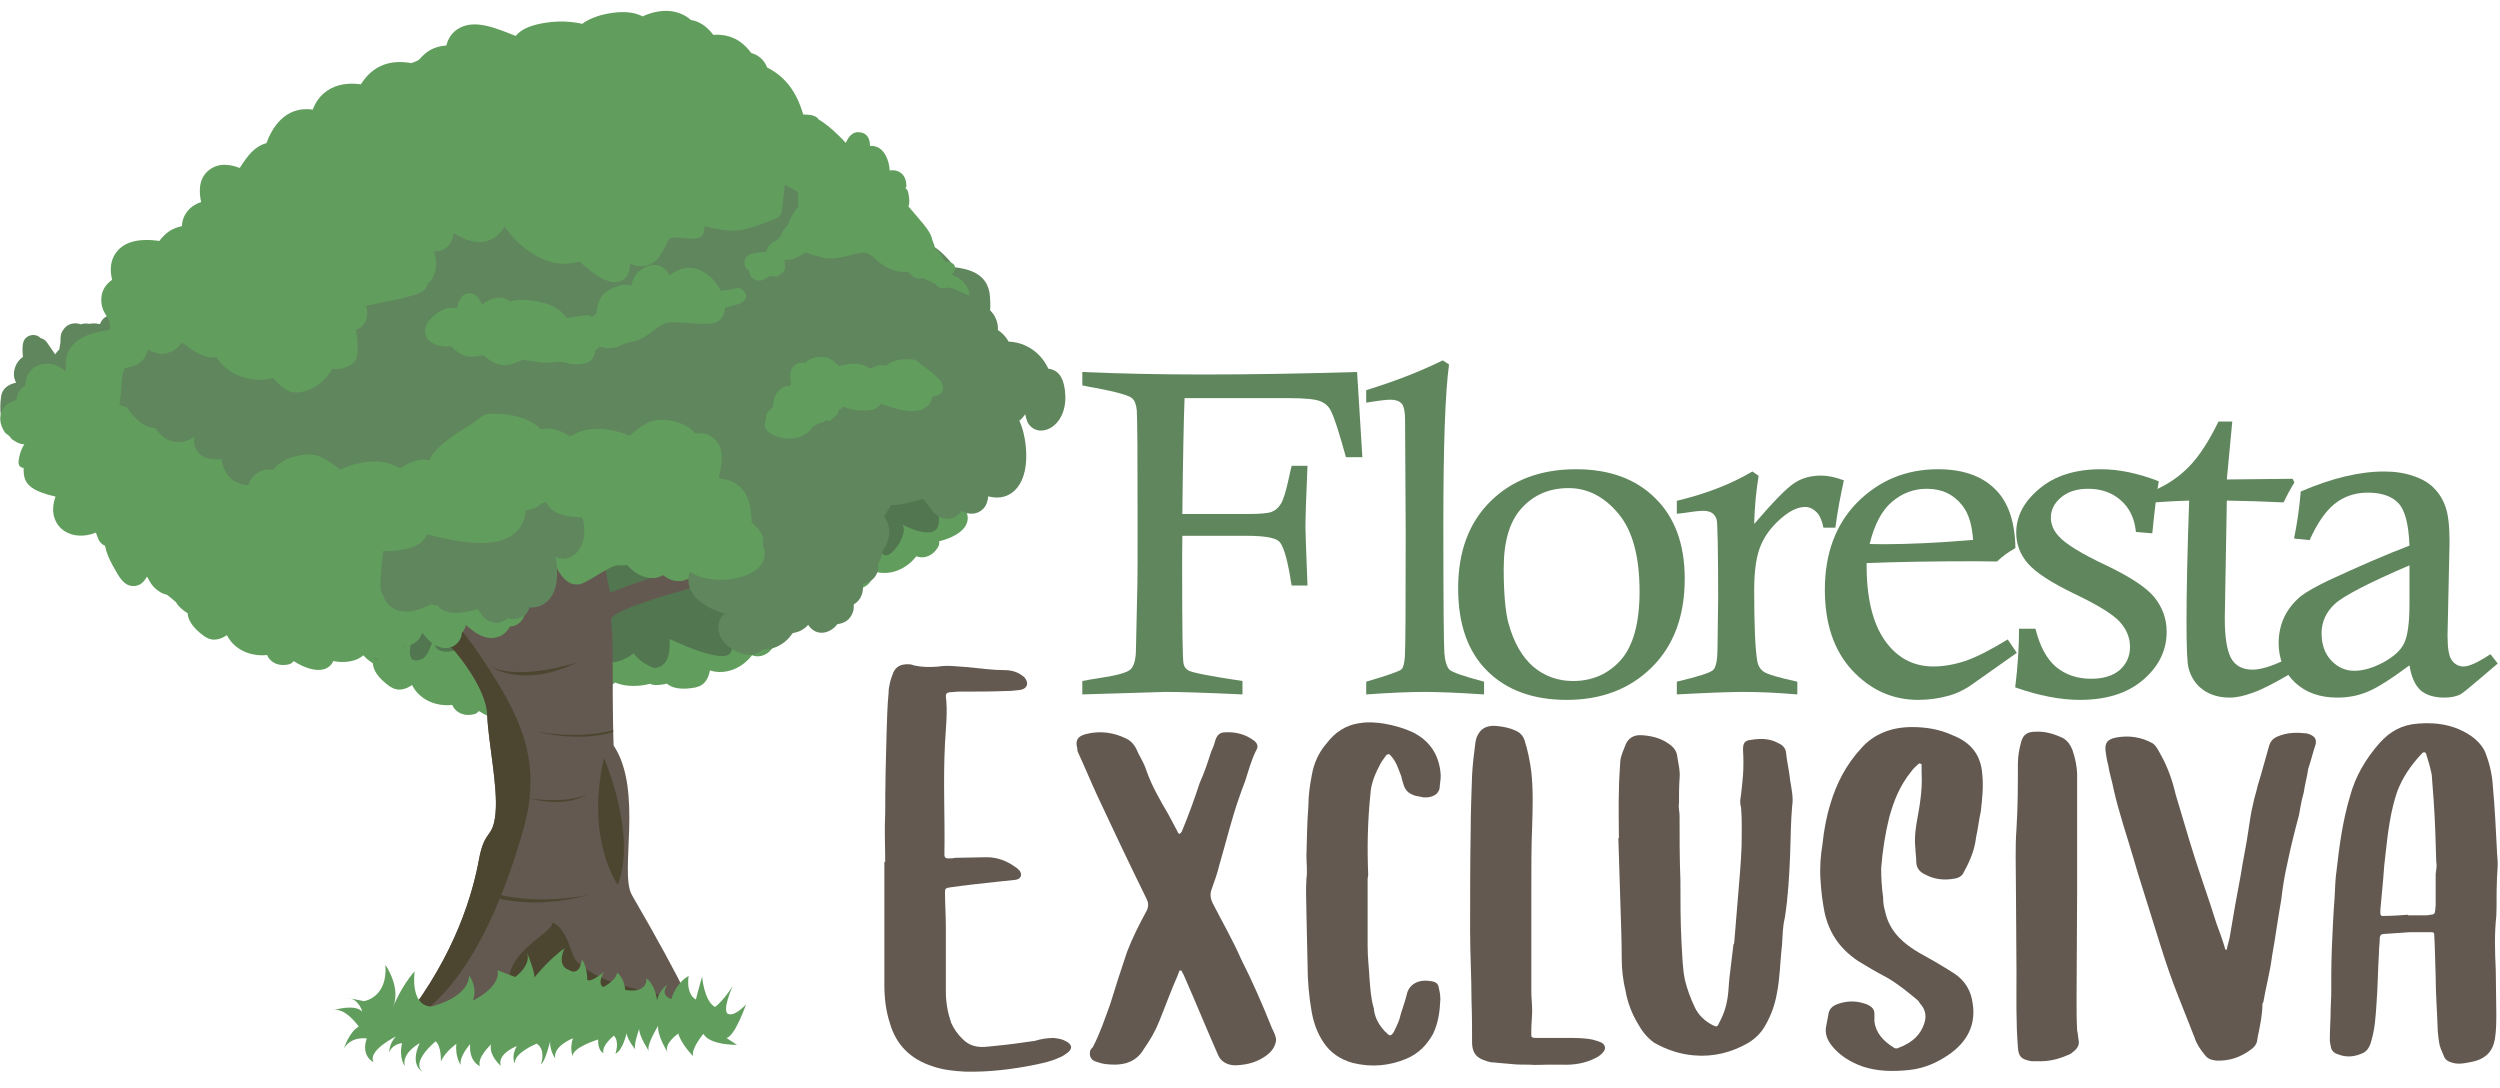
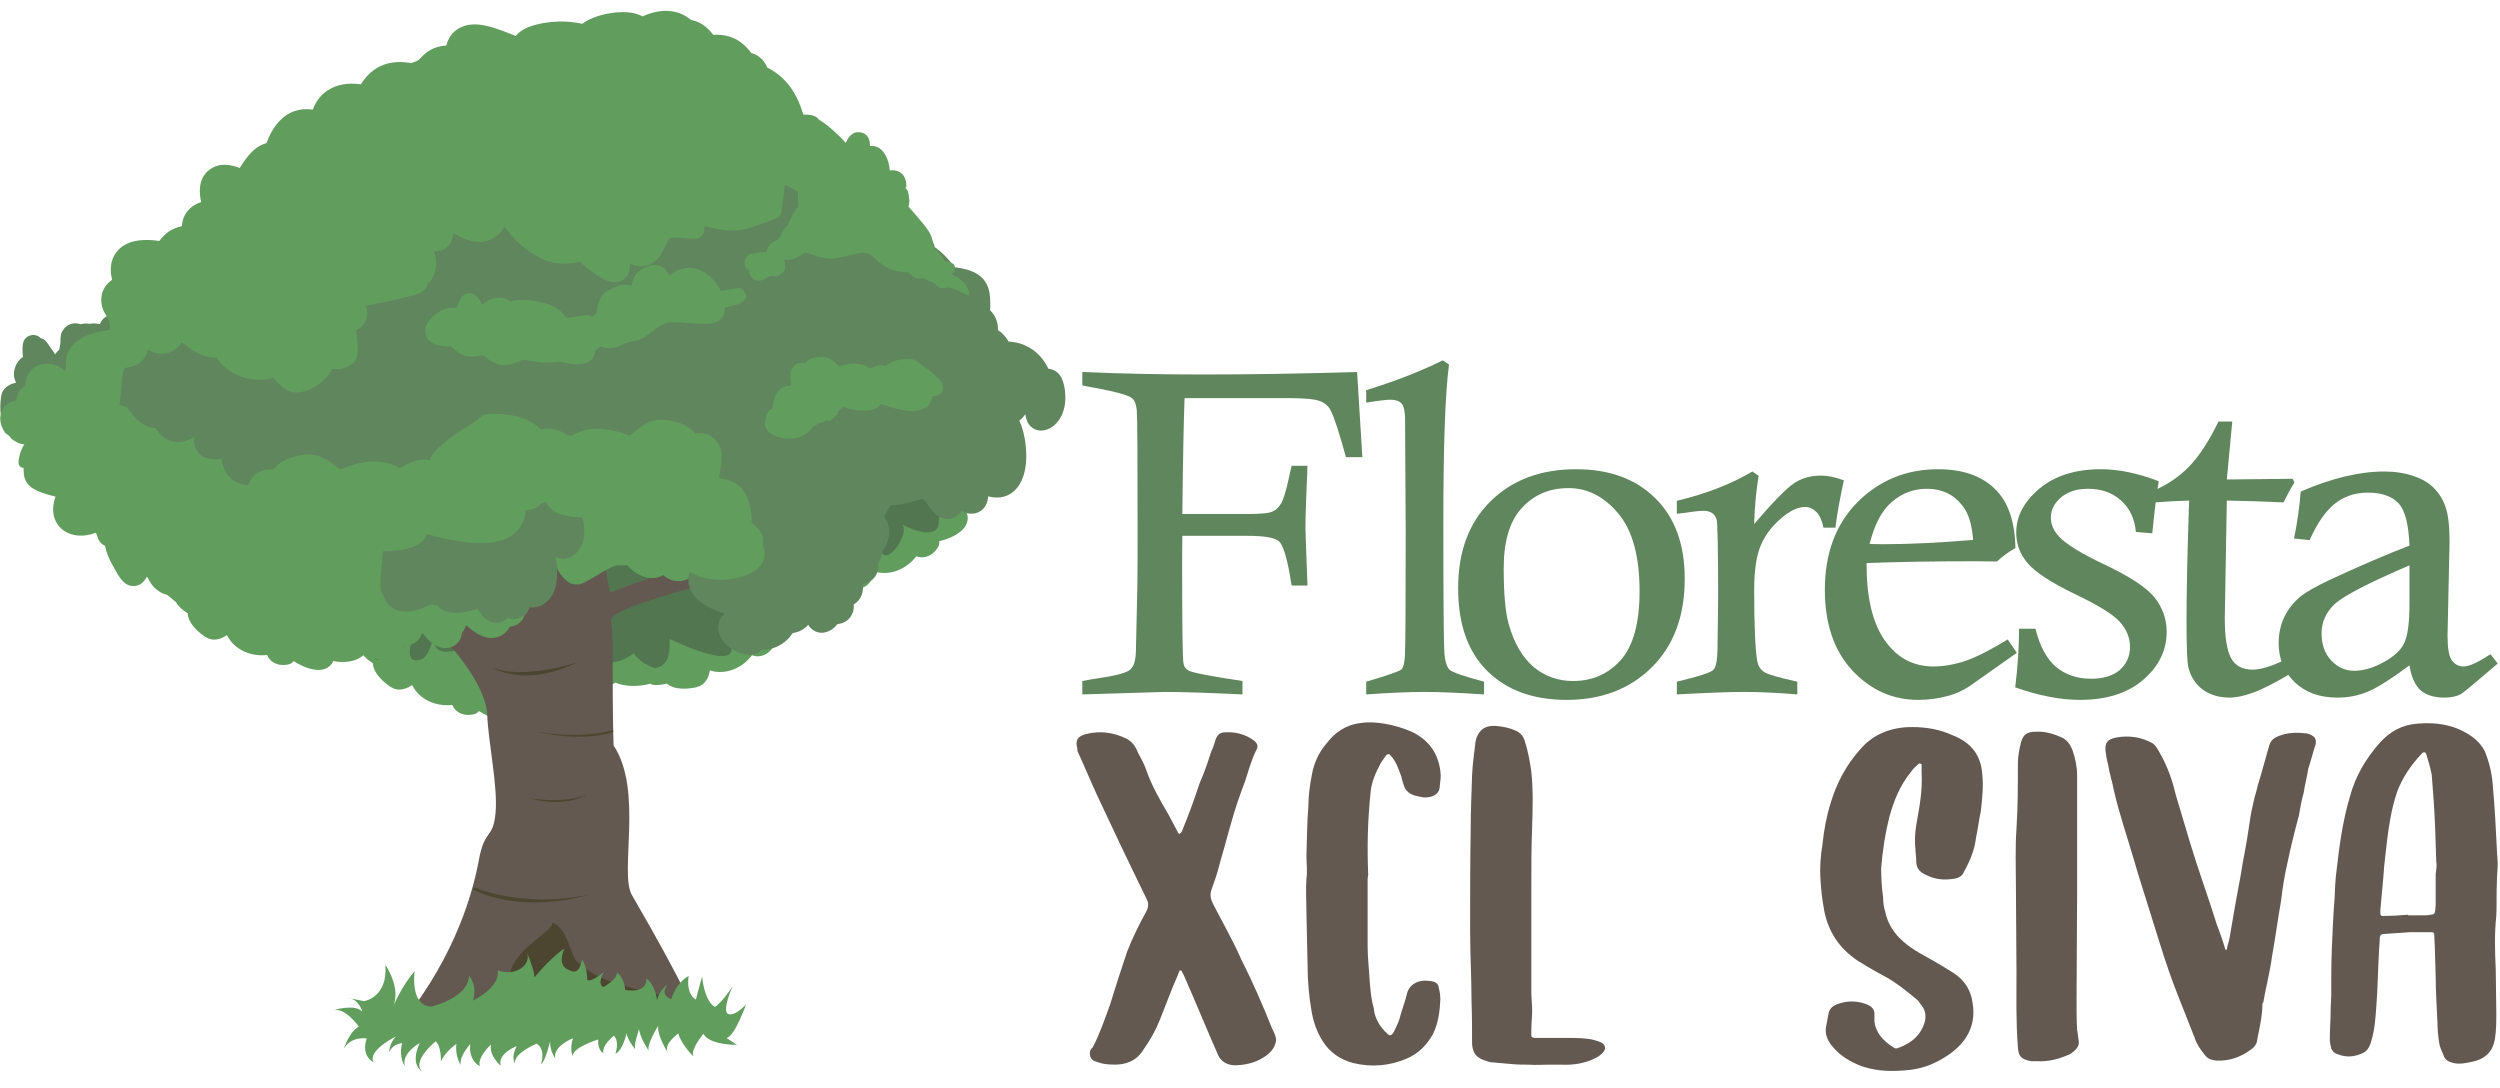
<svg xmlns="http://www.w3.org/2000/svg" width="147" height="64" viewBox="0 0 147 64" fill="none">
  <path d="M63.64 22.661V21.873C65.807 21.971 68.2 22.02 70.796 22.02C73.534 22.02 76.535 21.971 79.797 21.873L80.107 26.883H79.142C78.749 25.467 78.464 24.563 78.261 24.171C78.142 23.904 77.928 23.712 77.642 23.596C77.356 23.472 76.725 23.409 75.737 23.409H69.653C69.605 24.585 69.558 26.857 69.522 30.223H73.344C74.07 30.223 74.546 30.183 74.761 30.102C74.987 30.023 75.166 29.866 75.308 29.635C75.463 29.404 75.618 28.878 75.797 28.058C75.82 27.908 75.88 27.684 75.951 27.39H76.88C76.797 29.252 76.761 30.464 76.761 31.025C76.761 31.203 76.797 32.338 76.88 34.431H75.951C75.904 34.183 75.868 33.995 75.856 33.87C75.654 32.721 75.439 32.041 75.201 31.826C74.951 31.613 74.332 31.506 73.332 31.506H69.522C69.51 32.396 69.51 32.994 69.51 33.296C69.51 36.85 69.534 38.761 69.593 39.028C69.629 39.206 69.724 39.34 69.891 39.429C70.105 39.553 71.165 39.758 73.058 40.043V40.832C70.963 40.734 69.45 40.685 68.522 40.685L63.64 40.832V40.043C64.009 39.972 64.295 39.923 64.485 39.896C65.605 39.736 66.271 39.557 66.474 39.361C66.688 39.166 66.795 38.756 66.795 38.132L66.879 34.325C66.891 33.737 66.89 32.615 66.89 30.958C66.89 26.923 66.879 24.642 66.843 24.117C66.807 23.77 66.712 23.534 66.557 23.409C66.355 23.24 65.64 23.04 64.402 22.808C64.235 22.782 63.973 22.733 63.64 22.661Z" fill="#60865D" />
  <path d="M80.333 23.677V22.941C81.988 22.434 83.488 21.85 84.834 21.191L85.203 21.432C84.977 23.107 84.869 26.219 84.869 30.771C84.869 35.367 84.893 37.91 84.929 38.4C84.965 38.881 85.072 39.206 85.227 39.375C85.405 39.536 86.084 39.772 87.263 40.083V40.832C85.762 40.734 84.596 40.685 83.762 40.685C82.881 40.685 81.738 40.734 80.333 40.832V40.083C81.607 39.709 82.286 39.468 82.405 39.361C82.512 39.255 82.583 38.996 82.607 38.587C82.643 38.043 82.655 35.59 82.655 31.226L82.619 24.878V24.692C82.619 24.202 82.548 23.881 82.417 23.73C82.274 23.579 82.059 23.502 81.762 23.502C81.512 23.502 81.035 23.561 80.333 23.677Z" fill="#60865D" />
  <path d="M85.739 34.592C85.739 32.436 86.37 30.731 87.644 29.475C88.918 28.219 90.597 27.591 92.668 27.591C94.633 27.591 96.181 28.156 97.324 29.288C98.479 30.419 99.062 32 99.062 34.031C99.062 36.223 98.419 37.959 97.121 39.242C95.835 40.515 94.169 41.153 92.121 41.153C90.144 41.153 88.584 40.582 87.441 39.442C86.298 38.302 85.739 36.685 85.739 34.592ZM88.418 33.429C88.418 34.891 88.513 35.968 88.703 36.663C89.013 37.786 89.501 38.632 90.156 39.202C90.823 39.763 91.609 40.043 92.49 40.043C93.633 40.043 94.573 39.629 95.312 38.8C96.038 37.964 96.407 36.623 96.407 34.779C96.407 32.712 95.99 31.186 95.157 30.196C94.323 29.198 93.347 28.7 92.228 28.7C91.109 28.7 90.192 29.092 89.477 29.876C88.763 30.651 88.418 31.835 88.418 33.429Z" fill="#60865D" />
  <path d="M98.598 30.21V29.448C100.336 29.03 101.813 28.455 103.039 27.724L103.408 27.978C103.265 28.843 103.17 29.787 103.146 30.811C104.266 29.502 105.051 28.7 105.504 28.406C105.944 28.112 106.468 27.965 107.076 27.965C107.48 27.965 107.921 28.058 108.421 28.245C108.219 29.154 108.04 30.081 107.921 31.025H107.218C107.135 30.597 106.992 30.29 106.802 30.102C106.599 29.907 106.385 29.809 106.147 29.809C105.778 29.809 105.373 29.974 104.944 30.303C104.313 30.793 103.849 31.359 103.563 32C103.277 32.632 103.146 33.532 103.146 34.699C103.146 36.765 103.206 38.155 103.325 38.868C103.373 39.135 103.492 39.344 103.706 39.496C103.92 39.646 104.575 39.842 105.683 40.083V40.832C104.516 40.734 103.468 40.685 102.515 40.685C101.729 40.685 100.42 40.734 98.598 40.832V40.083C99.872 39.781 100.586 39.55 100.741 39.389C100.908 39.219 100.991 38.774 100.991 38.053L101.027 35.153C101.027 32.312 100.991 30.784 100.944 30.571C100.848 30.214 100.586 30.036 100.158 30.036C99.92 30.036 99.515 30.081 98.955 30.17C98.872 30.179 98.753 30.192 98.598 30.21Z" fill="#60865D" />
  <path d="M118.054 37.599L118.589 38.387L115.803 40.351C115.422 40.599 115.029 40.783 114.625 40.898C114.029 41.068 113.422 41.153 112.791 41.153C111.279 41.153 109.981 40.569 108.897 39.402C107.826 38.235 107.302 36.658 107.302 34.672C107.302 32.534 107.945 30.82 109.219 29.528C110.517 28.237 112.088 27.591 113.958 27.591C115.398 27.591 116.506 27.974 117.292 28.74C118.077 29.497 118.482 30.66 118.506 32.228C118.113 32.441 117.756 32.704 117.423 33.016C116.768 33.006 116.351 33.002 116.184 33.002C113.72 33.002 111.576 33.038 109.755 33.109C109.743 35.104 110.1 36.614 110.814 37.639C111.529 38.672 112.493 39.188 113.684 39.188C114.291 39.188 114.922 39.076 115.589 38.854C116.244 38.623 117.065 38.204 118.054 37.599ZM116.018 31.747C115.958 30.864 115.756 30.196 115.398 29.742C114.887 29.074 114.184 28.74 113.303 28.74C112.529 28.74 111.85 28.994 111.255 29.502C110.659 30.001 110.219 30.829 109.933 31.987C110.278 31.996 110.54 32 110.719 32C112.243 32 114.005 31.915 116.018 31.747Z" fill="#60865D" />
  <path d="M126.555 31.359L125.591 31.279C125.519 30.495 125.221 29.876 124.709 29.422C124.198 28.967 123.555 28.74 122.781 28.74C122.114 28.74 121.578 28.913 121.173 29.261C120.78 29.6 120.59 29.992 120.59 30.436C120.59 30.829 120.745 31.194 121.054 31.532C121.471 31.996 122.4 32.562 123.816 33.23C125.221 33.898 126.186 34.525 126.674 35.113C127.15 35.71 127.4 36.387 127.4 37.144C127.4 38.23 126.948 39.171 126.031 39.963C125.114 40.756 123.876 41.153 122.292 41.153C121.149 41.153 119.887 40.907 118.494 40.417C118.649 39.162 118.72 38.013 118.72 36.971H119.685C119.947 38.022 120.363 38.774 120.911 39.228C121.471 39.683 122.15 39.91 122.959 39.91C123.686 39.91 124.245 39.736 124.65 39.389C125.043 39.032 125.245 38.583 125.245 38.039C125.245 37.513 125.055 37.029 124.662 36.583C124.269 36.137 123.376 35.585 121.995 34.926C120.625 34.267 119.709 33.67 119.244 33.136C118.78 32.602 118.554 31.996 118.554 31.319C118.554 30.357 119.006 29.497 119.911 28.74C120.816 27.974 122.03 27.591 123.531 27.591C124.59 27.591 125.722 27.827 126.936 28.299C126.805 29.02 126.686 30.041 126.555 31.359Z" fill="#60865D" />
  <path d="M130.448 24.785H131.258L130.937 28.193L134.806 28.152L134.913 28.366C134.687 28.731 134.473 29.123 134.271 29.541C133.175 29.488 132.068 29.453 130.937 29.434L130.818 36.302V36.382C130.818 37.443 130.937 38.209 131.175 38.681C131.425 39.144 131.853 39.375 132.449 39.375C132.937 39.375 133.592 39.174 134.402 38.774L134.806 39.536C133.794 40.141 133.02 40.538 132.485 40.725C131.961 40.921 131.496 41.019 131.103 41.019C130.496 41.019 129.972 40.867 129.543 40.564C129.115 40.253 128.829 39.825 128.686 39.282C128.603 38.979 128.567 38.053 128.567 36.503C128.567 34.846 128.615 32.49 128.722 29.434C128.067 29.453 127.388 29.488 126.698 29.541V28.82C127.472 28.482 128.15 28.018 128.722 27.431C129.294 26.843 129.877 25.962 130.448 24.785Z" fill="#60865D" />
  <path d="M135.806 31.76L134.89 31.666C135.08 30.74 135.211 29.817 135.283 28.901C137.104 28.116 138.736 27.724 140.2 27.724C140.831 27.724 141.403 27.814 141.915 27.992C142.427 28.161 142.831 28.401 143.129 28.714C143.427 29.016 143.653 29.382 143.796 29.809C143.951 30.237 144.034 30.918 144.034 31.854L143.915 37.371C143.915 38.12 143.998 38.609 144.177 38.84C144.356 39.073 144.582 39.188 144.856 39.188C145.189 39.188 145.713 38.947 146.439 38.466L146.868 39.015C145.558 40.137 144.844 40.734 144.713 40.805C144.463 40.947 144.129 41.019 143.736 41.019C143.141 41.019 142.665 40.877 142.332 40.592C142.01 40.297 141.784 39.807 141.677 39.122C140.557 39.95 139.736 40.471 139.188 40.685C138.652 40.907 138.069 41.019 137.438 41.019C136.402 41.019 135.568 40.72 134.937 40.123C134.306 39.517 133.985 38.747 133.985 37.812C133.985 37.242 134.104 36.73 134.318 36.275C134.544 35.812 134.866 35.407 135.283 35.06C135.616 34.801 136.164 34.49 136.926 34.125C138.748 33.279 140.331 32.597 141.677 32.081C141.629 30.824 141.415 29.992 141.022 29.581C140.629 29.172 140.033 28.967 139.224 28.967C138.462 28.967 137.807 29.195 137.247 29.649C136.711 30.095 136.235 30.798 135.806 31.76ZM141.677 33.242C139.248 34.284 137.783 35.046 137.271 35.527C136.771 35.999 136.509 36.569 136.509 37.237C136.509 37.905 136.7 38.44 137.081 38.84C137.462 39.242 137.914 39.442 138.426 39.442C138.95 39.442 139.533 39.277 140.141 38.947C140.76 38.609 141.176 38.23 141.367 37.812C141.569 37.394 141.677 36.632 141.677 35.527V33.242Z" fill="#60865D" />
-   <path d="M56.755 63.013C58.141 63.047 59.528 62.876 60.882 62.602C61.361 62.5 61.839 62.398 62.269 62.193C62.467 62.124 62.665 61.987 62.83 61.851C63.061 61.646 63.028 61.407 62.698 61.236C62.467 61.099 62.236 61.065 61.955 61.031C61.559 61.031 61.195 61.099 60.849 61.202L60.123 61.304C59.462 61.407 58.736 61.475 58.075 61.543C57.514 61.612 57.002 61.509 56.606 61.099C56.325 60.826 56.094 60.518 55.929 60.142C55.731 59.562 55.616 58.947 55.616 58.332V54.505C55.616 53.822 55.566 53.138 55.566 52.455C55.566 52.25 55.615 52.216 55.846 52.181C56.804 52.045 57.745 51.942 58.703 51.84L59.693 51.737C60.007 51.703 60.122 51.464 59.974 51.225C59.891 51.122 59.776 51.02 59.66 50.952C59.181 50.61 58.62 50.405 58.026 50.405C57.398 50.405 56.804 50.439 56.16 50.439C56.045 50.473 55.896 50.473 55.731 50.473C55.615 50.473 55.533 50.405 55.533 50.302V50.132C55.566 47.979 55.45 45.861 55.566 43.708C55.615 42.785 55.731 41.863 55.616 40.941C55.616 40.804 55.648 40.736 55.846 40.701C56.045 40.701 56.21 40.667 56.408 40.667C57.316 40.667 58.224 40.667 59.132 40.633C59.462 40.633 59.726 40.599 60.007 40.565C60.37 40.496 60.486 40.223 60.321 39.95C60.288 39.881 60.205 39.779 60.089 39.711C59.809 39.505 59.462 39.403 59.066 39.403C58.34 39.403 57.679 39.3 56.953 39.232C56.325 39.198 55.731 39.095 55.137 39.198C54.658 39.232 54.229 39.232 53.75 39.13C53.667 39.095 53.552 39.061 53.469 39.061C52.925 39.027 52.677 39.232 52.528 39.54C52.363 39.95 52.248 40.36 52.248 40.77C52.165 41.556 52.165 42.307 52.132 43.059C52.083 44.665 52.05 46.236 52.05 47.808C52 48.765 52.05 49.721 52.05 50.678H52V57.887C52 58.673 52.083 59.425 52.33 60.177C52.677 61.373 53.469 62.261 54.856 62.705C55.45 62.91 56.094 62.978 56.755 63.013Z" fill="#635950" />
  <path d="M72.724 62.637C73.401 62.603 73.962 62.432 74.474 62.056C74.787 61.817 74.986 61.543 75.035 61.167C75.035 60.928 74.903 60.689 74.788 60.45C74.243 59.083 73.648 57.717 72.972 56.384C72.493 55.291 71.865 54.197 71.304 53.104C71.189 52.865 71.139 52.626 71.222 52.352C71.387 51.874 71.585 51.361 71.7 50.849C72.097 49.517 72.41 48.15 72.889 46.817C73.005 46.51 73.087 46.236 73.203 45.963C73.401 45.348 73.566 44.733 73.847 44.152C73.995 43.913 73.962 43.742 73.764 43.571C73.285 43.196 72.691 43.025 72.064 43.059C71.733 43.059 71.585 43.196 71.469 43.503C71.42 43.708 71.337 43.947 71.222 44.186C71.023 44.801 70.825 45.416 70.545 46.031C70.231 46.988 69.884 47.945 69.488 48.901C69.439 48.97 69.406 49.004 69.356 49.038C69.323 49.004 69.24 48.97 69.24 48.901L68.696 47.877C68.217 47.056 67.738 46.236 67.424 45.348C67.309 44.972 67.111 44.631 66.913 44.255C66.781 43.913 66.583 43.606 66.236 43.435C65.477 43.059 64.684 42.956 63.859 43.161C63.347 43.298 63.215 43.537 63.347 44.016C63.347 44.084 63.347 44.152 63.38 44.221C63.776 45.075 64.139 45.963 64.535 46.817C65.476 48.833 66.434 50.849 67.424 52.865C67.54 53.104 67.54 53.309 67.424 53.548C66.979 54.368 66.583 55.154 66.269 55.974C65.922 56.999 65.592 58.024 65.278 59.049C64.965 59.903 64.684 60.758 64.255 61.578C64.139 61.68 64.09 61.782 64.09 61.851C64.057 62.09 64.139 62.295 64.37 62.398C64.569 62.466 64.767 62.534 64.998 62.568C65.873 62.671 66.748 62.568 67.259 61.68C67.623 61.167 67.936 60.621 68.168 60.04C68.531 59.152 68.844 58.263 69.24 57.375L69.356 57.067H69.406C69.439 57.067 69.488 57.068 69.488 57.102C69.521 57.204 69.604 57.307 69.637 57.409C70.314 58.947 70.941 60.484 71.618 62.022C71.783 62.432 72.212 62.671 72.724 62.637Z" fill="#635950" />
  <path d="M84.066 57.682C83.389 57.58 82.827 57.887 82.712 58.502C82.596 58.981 82.398 59.459 82.282 59.937C82.2 60.177 82.084 60.416 81.969 60.655C81.804 60.928 81.721 60.962 81.49 60.689C81.407 60.655 81.374 60.553 81.292 60.484C81.011 60.142 80.813 59.732 80.78 59.288C80.615 58.742 80.582 58.195 80.532 57.614C80.499 56.965 80.417 56.316 80.417 55.666V51.669L80.45 51.43C80.384 49.858 80.417 48.286 80.582 46.681C80.615 46.031 80.896 45.416 81.209 44.836C81.292 44.699 81.407 44.562 81.523 44.391C81.639 44.323 81.688 44.323 81.771 44.425C82.117 44.801 82.233 45.245 82.398 45.656C82.431 45.861 82.514 46.066 82.563 46.236C82.679 46.544 82.91 46.681 83.191 46.783L83.702 46.886C84.148 46.92 84.66 46.749 84.66 46.202C84.693 45.929 84.742 45.656 84.693 45.348C84.577 44.391 84.098 43.571 83.075 43.059C82.563 42.82 81.969 42.649 81.374 42.546C80.929 42.478 80.45 42.444 80.021 42.512C79.113 42.615 78.469 43.093 78.007 43.708C77.528 44.255 77.247 44.904 77.132 45.587C77.016 46.168 76.933 46.817 76.933 47.398C76.851 48.389 76.851 49.346 76.818 50.302C76.818 50.781 76.884 51.225 76.818 51.669C76.769 52.352 76.818 53.036 76.818 53.685L76.884 56.692C76.884 57.648 76.966 58.605 77.132 59.527C77.247 60.142 77.445 60.723 77.808 61.27C78.205 61.885 78.799 62.295 79.542 62.5C80.648 62.773 81.688 62.671 82.679 62.261C83.421 61.953 83.9 61.441 84.264 60.792C84.577 60.142 84.66 59.459 84.693 58.776C84.693 58.537 84.66 58.332 84.61 58.127C84.577 57.819 84.412 57.717 84.066 57.682Z" fill="#635950" />
  <path d="M89.926 62.602C90.289 62.637 90.636 62.602 91.032 62.602H91.792C92.501 62.637 93.211 62.534 93.855 62.193C94.004 62.124 94.169 61.987 94.251 61.885C94.45 61.68 94.4 61.441 94.169 61.304C94.004 61.236 93.806 61.167 93.657 61.133C93.178 61.031 92.667 61.031 92.188 61.031H90.603C89.959 61.031 90.042 61.065 90.042 60.553C90.042 60.177 90.091 59.801 90.091 59.425C90.091 59.049 90.042 58.673 90.042 58.297V52.113C90.042 50.951 90.042 49.756 90.091 48.594C90.124 47.535 90.157 46.441 90.042 45.382C89.959 44.767 89.844 44.152 89.646 43.537C89.563 43.264 89.365 43.059 89.101 42.956C88.737 42.785 88.341 42.717 87.945 42.683C87.384 42.649 87.037 42.854 86.839 43.332C86.789 43.435 86.79 43.537 86.757 43.64C86.674 44.289 86.591 44.938 86.558 45.587C86.525 46.681 86.476 47.74 86.476 48.799C86.443 50.781 86.443 52.762 86.443 54.744C86.443 56.111 86.525 57.477 86.525 58.844C86.558 59.698 86.558 60.553 86.558 61.373C86.591 61.953 86.839 62.227 87.433 62.398C87.549 62.432 87.631 62.466 87.747 62.466L88.903 62.568C89.216 62.602 89.563 62.602 89.926 62.602Z" fill="#635950" />
-   <path d="M99.6 62.056C100.739 62.158 101.812 61.885 102.77 61.338C103.232 61.065 103.595 60.689 103.827 60.245C104.157 59.664 104.355 59.083 104.47 58.468C104.669 57.512 104.668 56.521 104.784 55.564C104.817 55.017 104.817 54.505 104.949 53.958C105.147 52.694 105.213 51.43 105.263 50.166C105.296 49.243 105.296 48.321 105.378 47.398C105.461 46.92 105.345 46.407 105.263 45.895C105.213 45.348 105.065 44.767 105.015 44.221C104.982 43.981 104.817 43.81 104.586 43.708C104.107 43.435 103.562 43.401 102.968 43.503C102.572 43.537 102.489 43.708 102.489 44.084C102.522 44.596 102.522 45.075 102.489 45.587C102.44 46.066 102.407 46.578 102.324 47.056C102.324 47.193 102.324 47.33 102.374 47.466C102.44 48.218 102.407 48.97 102.407 49.687C102.374 50.644 102.291 51.601 102.209 52.557L101.978 55.359C101.978 55.427 101.978 55.462 101.928 55.53L101.697 57.443C101.647 57.853 101.647 58.263 101.581 58.673C101.499 59.22 101.334 59.698 101.053 60.211C100.987 60.382 100.905 60.382 100.706 60.279C100.228 60.04 99.864 59.664 99.666 59.254C99.402 58.707 99.204 58.161 99.072 57.614C98.924 56.897 98.924 56.179 98.874 55.462C98.808 54.231 98.808 52.967 98.808 51.737C98.758 50.473 98.758 49.209 98.758 47.945C98.758 47.706 98.676 47.466 98.725 47.227C98.725 46.749 98.725 46.271 98.758 45.792C98.808 45.314 98.676 44.87 98.61 44.391C98.56 44.118 98.362 43.879 98.082 43.708C97.652 43.401 97.091 43.264 96.546 43.23C96.067 43.196 95.754 43.401 95.589 43.776C95.473 44.084 95.308 44.425 95.275 44.733C95.242 45.314 95.192 45.929 95.192 46.51C95.159 47.432 95.192 48.355 95.192 49.277H95.159L95.275 53.002C95.308 54.129 95.358 55.257 95.358 56.384C95.358 57.033 95.44 57.682 95.589 58.297C95.704 58.947 95.952 59.596 96.298 60.177C96.546 60.621 96.827 60.997 97.256 61.304C97.966 61.714 98.758 61.987 99.6 62.056Z" fill="#635950" />
  <path d="M112.312 62.91C113.187 62.807 113.93 62.466 114.574 62.022C115.68 61.27 116.192 60.245 115.994 59.015C115.911 58.297 115.564 57.648 114.854 57.204C114.491 56.965 114.128 56.76 113.732 56.521C113.385 56.316 112.907 56.077 112.543 55.837C111.635 55.257 111.041 54.539 110.843 53.582C110.76 53.309 110.727 53.036 110.727 52.762C110.645 52.181 110.612 51.601 110.612 51.054C110.694 50.029 110.843 49.038 111.091 48.047C111.355 47.091 111.718 46.168 112.395 45.348C112.51 45.177 112.675 45.041 112.824 44.904C112.873 44.87 112.939 44.904 112.989 44.938V45.382C113.022 45.963 112.989 46.544 112.906 47.125C112.791 48.047 112.51 48.936 112.626 49.892C112.626 50.131 112.675 50.371 112.675 50.644C112.675 50.986 112.824 51.259 113.22 51.43C113.732 51.703 114.293 51.772 114.887 51.669C115.168 51.635 115.399 51.498 115.482 51.259C115.845 50.61 116.109 49.961 116.192 49.243C116.307 48.731 116.357 48.218 116.472 47.706C116.555 46.988 116.637 46.236 116.555 45.485C116.472 44.46 115.961 43.674 114.805 43.23C114.062 42.888 113.27 42.751 112.428 42.751C111.206 42.751 110.166 43.161 109.423 44.016C108.548 44.972 107.987 46.066 107.64 47.227C107.392 48.013 107.244 48.833 107.161 49.653C107.046 50.336 106.996 51.02 107.046 51.737C107.079 52.386 107.161 53.002 107.277 53.617C107.524 54.778 108.119 55.735 109.225 56.487C109.77 56.828 110.364 57.17 111.008 57.512C111.635 57.887 112.229 58.366 112.791 58.844L112.906 59.015C113.187 59.322 113.27 59.664 113.187 60.04C112.989 60.792 112.477 61.304 111.635 61.612C111.52 61.68 111.404 61.646 111.322 61.578C110.727 61.202 110.298 60.723 110.216 60.074V59.596C110.216 59.288 109.968 59.117 109.654 59.015C109.142 58.844 108.631 58.844 108.119 59.015C107.789 59.117 107.591 59.288 107.525 59.562L107.359 60.45C107.326 60.826 107.442 61.133 107.673 61.441C108.119 62.022 108.746 62.432 109.506 62.705C110.414 63.013 111.355 63.013 112.312 62.91Z" fill="#635950" />
  <path d="M119.758 62.398C120.402 62.432 120.996 62.295 121.541 62.056C121.656 62.022 121.788 61.953 121.854 61.885C122.135 61.68 122.3 61.441 122.217 61.133C122.184 60.962 122.184 60.758 122.135 60.587C122.102 59.972 122.102 59.357 122.102 58.742C122.102 56.657 122.135 54.573 122.135 52.489V45.587C122.135 45.075 122.019 44.562 121.854 44.084C121.739 43.81 121.59 43.571 121.309 43.401C120.798 43.161 120.269 42.99 119.675 43.025C119.213 43.025 118.965 43.196 118.85 43.605C118.734 44.016 118.652 44.46 118.652 44.904C118.652 46.168 118.651 47.432 118.569 48.731C118.486 49.858 118.536 50.986 118.536 52.113C118.536 53.787 118.569 55.462 118.569 57.17C118.569 58.639 118.536 60.108 118.652 61.578C118.685 62.124 118.85 62.295 119.444 62.398H119.758Z" fill="#635950" />
  <path d="M130.307 62.363C131.099 62.398 131.76 62.158 132.354 61.714C132.552 61.578 132.684 61.407 132.717 61.202C132.75 61.065 132.75 60.928 132.799 60.758C132.915 60.177 133.031 59.63 133.031 59.015C133.031 59.015 133.031 58.981 133.08 58.947C133.229 58.058 133.476 57.17 133.592 56.247C133.79 55.154 133.939 54.026 134.137 52.899C134.219 52.181 134.335 51.464 134.5 50.746C134.698 49.79 134.929 48.867 135.177 47.945C135.259 47.501 135.325 47.056 135.458 46.612C135.524 46.134 135.656 45.69 135.722 45.211C135.887 44.733 136.002 44.221 136.167 43.742C136.2 43.435 136.118 43.332 135.854 43.196L135.656 43.127C135.061 43.059 134.5 43.059 133.939 43.298C133.675 43.401 133.509 43.571 133.427 43.845C133.196 44.63 132.998 45.416 132.75 46.202C132.684 46.544 132.552 46.886 132.486 47.261C132.354 47.774 132.288 48.286 132.205 48.833C132.09 49.687 131.891 50.541 131.759 51.43C131.528 52.66 131.297 53.924 131.099 55.154C131.05 55.393 130.967 55.598 130.934 55.837H130.852C130.703 55.325 130.538 54.846 130.34 54.334C129.828 52.694 129.234 51.088 128.755 49.482L127.929 46.715C127.731 45.861 127.451 45.075 127.005 44.289C126.889 44.084 126.774 43.845 126.576 43.708C125.899 43.332 125.189 43.23 124.43 43.366C123.918 43.469 123.769 43.674 123.802 44.118C123.835 44.425 123.885 44.699 123.967 45.006C124.033 45.485 124.198 45.929 124.281 46.407C124.595 47.808 125.073 49.175 125.47 50.541L125.701 51.327L127.005 55.496C127.335 56.555 127.682 57.58 128.078 58.571L129.036 60.997C129.151 61.373 129.382 61.714 129.663 62.056C129.828 62.261 130.026 62.329 130.307 62.363Z" fill="#635950" />
  <path d="M144.24 62.5C144.637 62.602 145 62.5 145.363 62.432C146.189 62.261 146.585 61.782 146.7 61.099C146.783 60.587 146.783 60.074 146.783 59.562C146.783 58.707 146.75 57.853 146.75 56.999C146.7 55.94 146.667 54.915 146.783 53.856C146.816 53.172 146.783 52.523 146.816 51.874C146.816 51.498 146.865 51.122 146.865 50.781C146.865 50.507 146.816 50.2 146.816 49.926C146.75 48.731 146.7 47.501 146.585 46.305C146.552 45.656 146.42 45.006 146.189 44.391C146.073 44.016 145.825 43.708 145.512 43.435C144.571 42.683 143.415 42.444 142.193 42.546C141.203 42.615 140.526 43.025 139.932 43.674C139.09 44.63 138.495 45.656 138.182 46.817C137.752 48.252 137.554 49.721 137.389 51.191C137.307 51.737 137.307 52.25 137.274 52.797C137.191 53.787 137.158 54.812 137.109 55.837C137.076 56.76 137.076 57.648 137.076 58.537C137.076 58.81 137.043 59.049 137.043 59.322C137.043 59.938 136.993 60.518 136.993 61.133C136.993 61.304 137.043 61.475 137.076 61.646C137.158 61.851 137.307 61.953 137.554 62.022C138.033 62.193 138.495 62.124 138.941 61.919C139.09 61.851 139.222 61.714 139.288 61.578C139.37 61.441 139.42 61.27 139.453 61.133C139.651 60.45 139.684 59.767 139.734 59.083C139.816 58.058 139.816 57.067 139.882 56.042C139.882 55.735 139.932 55.427 139.932 55.12C139.965 54.983 140.014 54.915 140.212 54.915L141.715 54.812H142.936C143.101 54.812 143.134 54.846 143.134 54.983C143.184 55.803 143.184 56.623 143.217 57.409C143.217 58.4 143.299 59.391 143.332 60.416C143.332 60.689 143.382 60.997 143.415 61.27C143.448 61.543 143.58 61.817 143.696 62.09C143.778 62.329 143.976 62.432 144.24 62.5ZM140.163 53.856C140.047 53.89 139.965 53.822 139.965 53.719V53.514C140.014 52.899 140.08 52.318 140.13 51.703C140.163 51.191 140.212 50.644 140.278 50.131C140.41 48.936 140.559 47.706 140.955 46.544C141.269 45.724 141.748 45.006 142.391 44.323L142.458 44.255C142.54 44.221 142.623 44.221 142.656 44.323C142.788 44.733 142.903 45.143 142.986 45.553L143.101 47.09C143.184 48.286 143.217 49.448 143.25 50.644C143.3 50.883 143.25 51.156 143.217 51.396V53.275C143.184 53.377 143.217 53.446 143.184 53.548C143.184 53.719 143.101 53.787 142.903 53.787C142.788 53.822 142.656 53.822 142.507 53.822H141.599V53.787C141.12 53.822 140.642 53.856 140.163 53.856Z" fill="#635950" />
  <path fill-rule="evenodd" clip-rule="evenodd" d="M32.636 38.263C32.575 38.659 32.349 39.083 31.876 39.516C31.738 39.641 31.514 39.714 31.242 39.727C31.241 39.732 31.241 39.737 31.24 39.742C31.193 39.938 31.087 40.137 30.872 40.358C30.882 40.425 30.888 40.493 30.888 40.559C30.901 40.955 30.784 41.334 30.558 41.617C30.454 42.002 30.214 42.205 29.931 42.289C29.471 42.424 28.787 42.215 28.153 41.806L28.128 41.852L27.986 41.961C27.959 41.972 27.83 42.016 27.668 42.032C27.553 42.043 27.423 42.043 27.303 42.017L27.098 41.956L26.942 41.869C26.821 41.791 26.675 41.655 26.592 41.45C26.327 41.479 26.053 41.469 25.792 41.419C25.37 41.335 24.975 41.147 24.667 40.861C24.495 40.702 24.344 40.51 24.233 40.283C24.102 40.366 23.96 40.443 23.822 40.488C23.663 40.543 23.505 40.559 23.365 40.541L23.155 40.489L22.929 40.368C22.184 39.837 21.965 39.388 21.926 39.047C21.924 39.029 21.922 39.01 21.92 38.992C21.741 38.886 21.562 38.744 21.384 38.554L21.302 38.452L21.246 38.343L21.229 38.288C21.109 38.213 20.995 38.135 20.887 38.051C20.58 37.814 20.319 37.547 20.124 37.262C20.084 37.313 20.038 37.367 19.985 37.422C19.992 37.488 19.997 37.556 20.001 37.623C20.014 38.019 19.897 38.398 19.669 38.683C19.565 39.067 19.325 39.267 19.041 39.352C18.582 39.489 17.898 39.28 17.262 38.87L17.238 38.915L17.095 39.025C17.071 39.037 16.942 39.081 16.78 39.097C16.664 39.108 16.532 39.106 16.412 39.081L16.209 39.017L16.053 38.934C15.932 38.853 15.787 38.721 15.704 38.515C15.44 38.543 15.165 38.534 14.903 38.481C14.481 38.4 14.088 38.21 13.779 37.925C13.605 37.765 13.457 37.573 13.345 37.348C13.214 37.432 13.071 37.508 12.934 37.553C12.776 37.606 12.616 37.62 12.474 37.604L12.268 37.552L12.041 37.433C11.297 36.9 11.076 36.453 11.037 36.112C11.033 36.092 11.031 36.074 11.033 36.056C10.852 35.952 10.671 35.808 10.493 35.618L10.414 35.517L10.357 35.405L10.341 35.353C10.221 35.278 10.106 35.197 9.996 35.114C9.511 34.742 9.145 34.288 8.967 33.82C8.933 33.814 8.903 33.807 8.87 33.801C8.49 33.725 8.111 33.605 7.834 33.446C7.577 33.295 7.384 33.106 7.269 32.893C7.154 32.676 7.1 32.418 7.193 32.123C7.298 31.778 7.428 31.588 7.568 31.477C7.739 31.342 7.937 31.296 8.197 31.309C8.214 31.31 8.231 31.311 8.251 31.313C7.939 30.894 7.811 30.409 7.847 30.034C7.892 29.603 8.146 29.328 8.503 29.291C8.587 29.283 8.68 29.285 8.786 29.306C8.869 28.967 9.163 28.651 9.826 28.493C9.831 28.491 9.834 28.491 9.839 28.49C9.066 27.027 9.677 26.315 10.217 26.107C10.399 26.039 10.582 26.022 10.736 26.041L10.988 26.106L11.176 26.209C11.282 26.283 11.374 26.362 11.453 26.44C11.676 26.297 11.905 26.206 12.15 26.162C12.16 26.16 12.173 26.157 12.184 26.156C12.07 26.066 11.974 25.963 11.902 25.852C11.768 25.649 11.692 25.397 11.759 25.094C11.834 24.739 11.944 24.539 12.076 24.417C12.234 24.268 12.426 24.204 12.689 24.194C12.706 24.195 12.724 24.194 12.741 24.195C12.396 23.807 12.225 23.331 12.23 22.955C12.235 22.521 12.465 22.225 12.819 22.158C12.899 22.142 12.995 22.137 13.101 22.149C13.155 21.803 13.416 21.462 14.066 21.246C14.069 21.246 14.074 21.244 14.079 21.243C13.181 19.852 13.728 19.091 14.247 18.838C14.421 18.753 14.601 18.719 14.758 18.726L15.012 18.767L15.209 18.852C15.322 18.918 15.421 18.989 15.506 19.059C15.717 18.897 15.937 18.788 16.177 18.722C16.648 18.587 17.208 18.613 17.964 18.766C18.342 18.841 18.652 18.945 18.905 19.062C18.992 19.056 19.08 19.052 19.173 19.051C19.837 19.05 20.493 19.2 21.104 19.446C21.035 18.782 21.395 18.384 21.744 18.214C21.915 18.128 22.098 18.095 22.255 18.102L22.51 18.146L22.704 18.229C22.817 18.296 22.918 18.365 23.002 18.436C23.213 18.275 23.433 18.165 23.671 18.096C24.143 17.965 24.703 17.988 25.461 18.142C25.837 18.218 26.149 18.321 26.401 18.44C26.489 18.432 26.577 18.428 26.668 18.429C28.911 18.423 31.049 20.123 31.701 21.505C32.113 21.851 32.404 22.212 32.595 22.564C32.608 22.548 32.624 22.534 32.638 22.518C33.099 22.037 33.661 21.666 34.261 21.396C33.736 20.987 33.701 20.45 33.821 20.081C33.878 19.897 33.981 19.742 34.094 19.635L34.303 19.48L34.5 19.398C34.626 19.362 34.742 19.337 34.853 19.327C34.884 19.062 34.956 18.826 35.075 18.608C35.305 18.174 35.711 17.788 36.346 17.348C36.663 17.128 36.952 16.975 37.213 16.876C37.268 16.807 37.327 16.742 37.39 16.675C38.941 15.052 41.649 14.69 43.091 15.177C43.692 15.114 44.201 15.171 44.614 15.312C45.851 14.919 47.148 14.91 48.003 15.199C48.928 15.099 49.637 15.291 50.108 15.626L50.213 15.565L50.418 15.498L50.637 15.473C50.846 15.463 51.166 15.498 51.463 15.588C51.944 15.737 52.331 16.034 52.351 16.447C52.365 16.451 52.377 16.453 52.388 16.457C53.01 16.627 53.553 17.143 53.621 18.282C53.633 18.471 53.548 18.691 53.389 18.912C53.391 18.914 53.395 18.917 53.395 18.921C53.52 19.082 53.61 19.288 53.645 19.596C53.704 19.63 53.759 19.669 53.811 19.707C54.127 19.947 54.347 20.277 54.427 20.632C54.661 20.955 54.667 21.268 54.554 21.543C54.371 21.987 53.776 22.389 53.062 22.627L53.082 22.674L53.077 22.855C53.069 22.881 53.023 23.009 52.934 23.148C52.871 23.243 52.788 23.345 52.693 23.424L52.515 23.542L52.35 23.611C52.214 23.654 52.016 23.684 51.806 23.62C51.716 23.763 51.609 23.898 51.493 24.022C52.093 24.105 52.559 24.317 52.886 24.596L52.995 24.543L53.206 24.495L53.425 24.489C53.635 24.5 53.951 24.561 54.24 24.677C54.707 24.867 55.063 25.196 55.05 25.611C55.061 25.614 55.075 25.618 55.086 25.622C55.689 25.848 56.186 26.409 56.153 27.55C56.149 27.737 56.047 27.95 55.868 28.155C55.869 28.159 55.873 28.162 55.874 28.166C55.985 28.338 56.055 28.551 56.063 28.858C56.118 28.9 56.171 28.942 56.219 28.986C56.514 29.254 56.703 29.6 56.753 29.961C56.957 30.303 56.934 30.617 56.796 30.879C56.578 31.306 55.952 31.653 55.218 31.828L55.233 31.877L55.214 32.056C55.203 32.082 55.144 32.206 55.044 32.335C54.974 32.427 54.882 32.519 54.78 32.589L54.594 32.691L54.423 32.747C54.283 32.779 54.085 32.791 53.881 32.708C53.719 32.919 53.522 33.11 53.301 33.262C52.95 33.51 52.54 33.664 52.121 33.687C51.887 33.702 51.646 33.678 51.405 33.599C51.375 33.752 51.331 33.907 51.269 34.039C51.196 34.191 51.097 34.316 50.988 34.407L50.806 34.522L50.564 34.599C49.665 34.768 49.19 34.616 48.918 34.409C48.902 34.398 48.888 34.386 48.874 34.374C48.675 34.43 48.447 34.461 48.188 34.458L48.059 34.444L47.939 34.411L47.888 34.383C47.753 34.417 47.616 34.446 47.48 34.465C47.098 34.524 46.726 34.526 46.385 34.47C46.394 34.535 46.4 34.606 46.402 34.682C46.458 34.721 46.509 34.765 46.559 34.81C46.853 35.075 47.042 35.421 47.09 35.784C47.294 36.126 47.273 36.438 47.136 36.703C46.916 37.129 46.289 37.476 45.555 37.651L45.572 37.698L45.552 37.879C45.542 37.903 45.483 38.027 45.382 38.158C45.312 38.249 45.219 38.341 45.118 38.411L44.931 38.514L44.762 38.568C44.622 38.6 44.424 38.613 44.22 38.529C44.058 38.741 43.86 38.932 43.641 39.087C43.287 39.333 42.879 39.485 42.459 39.51C42.226 39.523 41.985 39.499 41.746 39.422C41.716 39.575 41.671 39.732 41.606 39.861C41.535 40.012 41.438 40.139 41.327 40.228L41.145 40.343L40.901 40.422C40.003 40.591 39.528 40.439 39.256 40.232C39.241 40.219 39.227 40.207 39.213 40.195C39.014 40.251 38.786 40.282 38.526 40.281L38.397 40.267L38.278 40.232L38.227 40.205C38.091 40.24 37.955 40.267 37.82 40.289C37.214 40.379 36.633 40.332 36.173 40.134C36.146 40.153 36.12 40.172 36.093 40.19C35.775 40.411 35.428 40.603 35.12 40.692C34.832 40.774 34.565 40.78 34.329 40.714C34.094 40.649 33.871 40.508 33.723 40.238C33.549 39.919 33.501 39.697 33.52 39.517C33.541 39.301 33.646 39.127 33.835 38.947C33.848 38.936 33.862 38.923 33.875 38.912C33.36 38.845 32.921 38.602 32.675 38.313C32.664 38.297 32.65 38.28 32.636 38.263ZM31.622 33.663C31.474 33.688 31.325 33.701 31.175 33.703C31.276 33.838 31.359 33.972 31.429 34.106C31.445 34.024 31.47 33.949 31.499 33.878C31.534 33.8 31.574 33.727 31.622 33.663ZM32.277 35.543C32.394 35.7 32.522 35.916 32.612 36.142C32.647 36.23 32.677 36.319 32.699 36.406C32.735 36.23 32.814 36.034 32.942 35.816C32.945 35.812 32.948 35.809 32.948 35.804C32.685 35.728 32.463 35.641 32.277 35.543ZM32.726 36.969C32.694 37.126 32.622 37.266 32.503 37.373C32.51 37.385 32.514 37.397 32.52 37.407C32.523 37.415 32.527 37.423 32.528 37.43C32.548 37.395 32.572 37.358 32.599 37.326C32.649 37.258 32.718 37.194 32.805 37.133C32.775 37.082 32.746 37.028 32.726 36.969Z" fill="#619E5D" />
  <path fill-rule="evenodd" clip-rule="evenodd" d="M14.918 30.785C14.925 30.785 14.925 30.783 14.925 30.783C14.925 30.783 14.923 30.784 14.918 30.785C14.893 30.785 14.774 30.747 14.217 30.398C13.509 29.955 14.276 29.659 14.276 29.659C14.276 29.659 14.394 28.624 13.863 28.092C13.332 27.559 15.073 27.707 15.073 27.707C15.073 27.707 14.807 27.619 14.571 26.85C14.335 26.081 15.25 26.199 15.25 26.199C15.25 26.199 15.191 25.814 14.601 24.779C14.011 23.744 16.282 23.744 16.282 23.744C16.282 23.744 16.902 22.768 16.312 21.911C15.891 21.298 16.583 21.244 17.013 21.263C17.315 21.801 16.843 20.929 16.725 20.639C16.135 19.19 18.377 19.9 18.377 19.9C18.377 19.9 18.082 20.403 18.643 19.486C19.098 18.742 20.212 19.186 20.617 19.38C20.716 19.456 20.767 19.456 20.767 19.456C20.767 19.456 20.712 19.425 20.617 19.38C20.49 19.281 20.282 19.055 20 18.54C19.499 17.623 21.387 18.037 21.387 18.037C21.387 18.037 20.974 17.83 20.767 16.795C20.561 15.76 21.977 16.884 21.977 16.884C21.977 16.884 21.977 16.736 22.656 15.76C23.221 14.946 23.623 15.53 23.741 15.747C23.761 15.794 23.777 15.819 23.777 15.819C23.777 15.819 23.765 15.79 23.741 15.747C23.658 15.553 23.502 14.978 24.072 14.192C24.593 13.474 25.482 14.069 25.915 14.434C26.027 14.612 26.167 14.666 26.167 14.666C26.167 14.666 26.07 14.565 25.915 14.434C25.791 14.237 25.702 13.888 25.872 13.291C26.196 12.154 27.967 13.009 27.967 13.009C27.967 13.009 27.524 12.773 28.173 12.034C28.585 11.565 29.305 11.726 29.656 11.854C29.677 11.872 29.713 11.892 29.767 11.915C29.939 11.991 29.859 11.928 29.656 11.854C29.488 11.714 30.23 11.704 30.622 11.206C31.065 10.644 32.422 11.206 32.422 11.206C32.422 11.206 31.95 10.851 32.009 10.259C32.068 9.668 33.278 10.259 34.369 10.673C35.461 11.087 35.933 10.614 35.933 10.614C35.166 10.377 34.399 10.171 35.668 9.934C36.936 9.697 37.822 10.259 37.822 10.259C37.822 10.259 37.202 9.786 38.648 9.49C39.566 9.302 39.854 9.688 39.941 9.994C39.917 10.088 39.924 10.195 39.975 10.318C39.975 10.318 39.991 10.169 39.941 9.994C40.053 9.543 40.861 9.402 40.861 9.402C41.929 9.289 41.658 10.09 41.63 10.165C41.629 10.167 41.628 10.169 41.628 10.171C41.628 10.171 41.629 10.169 41.63 10.165C42.043 9.082 42.778 10.614 42.778 10.614C43.988 10.052 44.372 11.265 44.372 11.265C44.991 11.087 44.785 11.708 44.785 11.708C46.437 12.004 46.555 14.192 46.555 14.192C48.709 13.66 48.945 15.582 48.945 15.582C50.302 15.287 50.597 16.588 50.597 16.588C52.22 16.765 51.129 18.421 51.129 18.421C53.164 17.889 52.427 20.284 52.427 20.284C53.459 20.107 52.899 20.669 52.899 20.669C55.525 20.965 53.961 22.148 53.961 22.148C55.377 22.443 54.886 24.365 54.886 24.365C54.886 24.365 54.847 23.486 55.88 24.669C56.913 25.852 55.879 27.086 55.879 27.086C55.879 27.086 56.41 26.82 56.44 28.003C56.469 29.186 54.492 28.949 54.492 28.949C55.141 29.334 55.289 29.482 55.2 30.724C55.112 31.966 53.046 30.842 53.046 30.842C53.459 31.256 52.515 32.764 52.043 32.646C51.571 32.528 51.453 31.138 51.453 31.138C51.453 31.138 51.276 31.552 51.099 32.291C50.922 33.03 49.932 32.505 49.932 32.505C50.64 33.245 50.551 34.309 49.43 34.635C48.309 34.96 45.506 36.202 45.506 36.202C45.86 36.616 45.683 37.326 45.683 37.326C45.004 37.71 42.998 37.148 42.998 37.148C42.998 37.148 43.21 37.644 42.995 38.306C42.7 39.209 39.368 37.565 39.368 37.565C39.423 38.492 39.261 39.203 38.472 39.283C37.97 39.09 37.547 38.819 37.256 38.415C36.162 39.274 34.844 39.126 34.255 37.913C33.717 36.807 32.651 39.29 32.046 38.332C31.696 39.3 30.922 39.086 30.301 38.224C29.302 38.38 28.787 38.851 28.801 37.924C28.31 38.561 28.155 38.564 27.034 38.002C26.857 38.392 25.769 38.47 25.604 37.992C25.342 37.231 25.39 38.545 24.753 38.775C23.69 39.16 24.239 37.574 24.239 37.574C24.239 37.574 23.105 38.742 22.144 38.784C21.794 38.799 22.377 37.749 22.062 37.695C20.882 37.494 20.649 37.2 20.649 37.2C20.649 37.2 20.885 36.55 20.148 36.431C19.41 36.313 19.971 35.603 19.971 35.603C19.971 35.603 20.059 35.426 19.587 36.136C19.115 36.845 18.2 35.928 18.2 35.928C17.109 36.254 17.562 35.396 17.562 35.396C16.893 35.485 16.814 34.391 16.814 34.391C16.814 34.391 17.05 34.036 16.224 34.391C15.397 34.745 16.253 33.474 15.84 33.385C15.427 33.297 14.807 32.764 14.807 32.764C14.807 32.764 14.512 32.291 13.893 31.847C13.296 31.421 14.804 30.829 14.918 30.785Z" fill="#52764F" />
  <path fill-rule="evenodd" clip-rule="evenodd" d="M26.791 38.346C26.791 38.346 28.6 40.453 28.649 42.021C28.698 43.589 29.285 46.235 29.138 47.803C28.991 49.371 28.503 48.692 28.16 50.554C27.818 52.416 26.84 56.057 23.761 59.977C23.761 59.977 27.036 60.222 30.067 58.017C30.067 58.017 31.533 57.579 33.196 57.518C34.393 57.474 38.964 60.075 40.871 59.634C40.871 59.634 40.412 58.236 37.156 52.627C36.402 51.33 37.84 46.48 36.08 43.834C36.08 43.834 36.044 42.987 36.031 40.992C36.014 38.349 36.054 37.38 35.927 36.485C35.841 35.885 39.6 34.867 41.164 34.426C42.728 33.985 44.831 34.083 45.857 33.397C45.857 33.397 43.608 33.593 41.702 33.397C39.795 33.201 35.878 34.851 35.878 34.851C35.878 34.851 35.22 32.156 35.66 31.127C36.1 30.098 38.857 27.999 40.372 27.608C41.888 27.215 43.246 27.888 45.211 27.279C47.934 26.436 49.403 26.888 51.822 24.773C51.885 24.717 46.744 25.971 46.744 25.971C46.744 25.971 47.238 24.903 46.933 24.442C46.722 24.122 46.816 24.355 46.656 24.756C46.264 25.736 45.613 25.998 44.391 26.047C43.169 26.096 39.406 26.155 35.152 28.262C35.152 28.262 34.662 24.528 36.276 22.225C37.889 19.922 38.378 19.677 38.378 19.677C38.378 19.677 40.529 20.412 43.462 18.648C46.395 16.884 47.275 16.737 47.275 16.737C47.275 16.737 43.315 17.913 40.969 18.305C38.622 18.697 38.915 18.305 38.915 18.305C38.915 18.305 42.777 11.593 46.053 10.809L49.328 10.024C49.328 10.024 45.026 9.927 43.364 11.495C41.702 13.062 41.311 13.21 41.311 13.21C41.311 13.21 42.24 9.241 41.8 7.771C41.36 6.301 40.627 6.497 40.627 6.497C40.627 6.497 42.142 7.036 40.822 10.956C39.502 14.875 38.769 15.708 37.791 16.737C36.813 17.766 34.516 19.432 34.516 19.432C34.516 19.432 36.08 10.907 37.693 9.437C39.306 7.967 39.306 7.232 39.306 7.232C39.306 7.232 38.622 7.967 37.938 8.163C37.938 8.163 38.084 4.643 38.915 3.107C38.915 3.107 37.644 4.804 36.96 7.793C36.276 10.782 34.369 12.889 34.369 12.889C34.369 12.889 33.684 8.577 34.027 6.813C34.369 5.049 36.52 1.913 36.52 1.913C36.52 1.913 32.707 5.441 32.756 10.929C32.756 10.929 31.24 9.116 30.898 8.234C30.898 8.234 31.436 10.096 32.071 12.105C32.707 14.114 33.294 16.269 31.924 16.956C31.924 16.956 29.431 14.604 28.845 13.085C28.258 11.566 27.769 9.263 27.769 9.263C27.769 9.263 28.258 12.252 27.867 12.693C27.867 12.693 26.989 12.465 24.396 9.263C24.396 9.263 26.547 12.889 27.916 13.869C29.285 14.848 30.898 17.2 30.849 18.229C30.8 19.258 31.045 20.483 31.045 20.483C31.045 20.483 29.138 19.945 27.769 17.544C26.4 15.143 25.032 16.319 24.151 15.681C23.271 15.044 22.636 14.065 22.636 14.065C22.636 14.065 22.783 11.615 22.685 10.39C22.587 9.165 21.658 8.332 21.658 8.332C21.658 8.332 22.441 9.753 22.196 11.272C21.952 12.791 21.952 13.623 21.952 13.623C21.952 13.623 20.143 11.909 18.676 11.37C17.209 10.831 16.476 11.321 16.476 11.321C16.476 11.321 18.481 11.321 20.29 13.476C22.098 15.633 23.027 16.171 23.027 16.171C23.027 16.171 19.067 15.29 17.943 14.848C16.819 14.408 15.743 13.134 15.743 13.134C15.743 13.134 16.476 14.261 16.036 14.8C15.596 15.339 11.539 14.947 11.539 14.947C11.539 14.947 15.156 15.241 18.383 16.024C21.609 16.808 23.761 17.2 25.032 17.788C26.303 18.376 30.067 22.492 30.702 23.815L30.556 27.98C30.556 27.98 29.431 27.833 28.649 26.951C27.867 26.069 27.085 24.501 27.085 24.501C27.085 24.501 27.329 26.608 28.209 27.588C29.089 28.568 30.213 29.891 30.213 29.891C30.213 29.891 30.116 32.145 29.92 33.37C29.725 34.595 29.725 35.085 29.725 35.085L22.881 31.753C22.881 31.753 20.632 30.577 20.29 28.96C19.947 27.343 19.752 24.697 19.752 24.697L18.627 19.797C18.627 19.797 18.529 22.1 18.138 22.541C18.138 22.541 16.085 20.679 15.205 19.503C15.205 19.503 17.845 22.639 18.236 23.472C18.627 24.305 19.361 27.686 19.165 28.568C19.165 28.568 16.036 27.637 14.57 26.853C13.103 26.069 11.294 23.472 10.61 22.982C10.61 22.982 12.663 25.922 13.201 26.804L9.779 25.481C9.779 25.481 13.494 27.49 15.499 28.715C17.503 29.94 22.147 33.321 22.049 34.203C22.049 34.203 18.543 34.756 17.142 33.3C15.699 31.801 15.205 30.822 15.205 30.822C15.205 30.822 15.148 31.105 16.183 33.321L15.156 32.88C15.156 32.88 16.036 33.664 17.307 34.007C18.578 34.35 25.863 37.148 26.791 38.346Z" fill="#635950" />
-   <path fill-rule="evenodd" clip-rule="evenodd" d="M13.315 27.439C13.788 27.309 14.218 27.296 14.594 27.429C17.562 28.461 24.678 33.062 28.505 38.948C30.477 41.977 31.956 44.624 30.764 48.808C28.685 56.1 26.027 58.908 24.201 59.983C23.922 59.99 23.762 59.976 23.762 59.976C26.84 56.056 27.819 52.417 28.162 50.554C28.502 48.691 28.991 49.369 29.138 47.803C29.285 46.233 28.699 43.59 28.649 42.021C28.602 40.452 26.793 38.344 26.793 38.344C25.864 37.145 18.578 34.351 17.309 34.007C16.037 33.663 15.157 32.878 15.157 32.878L16.183 33.319C15.147 31.105 15.207 30.822 15.207 30.822C15.207 30.822 15.7 31.8 17.142 33.299C18.542 34.755 22.049 34.203 22.049 34.203C22.149 33.318 17.502 29.94 15.5 28.715C14.881 28.337 14.098 27.883 13.315 27.439Z" fill="#4C4631" />
  <path fill-rule="evenodd" clip-rule="evenodd" d="M4.513 23.434C4.525 23.418 4.538 23.401 4.555 23.384C4.677 23.241 4.828 23.14 4.979 23.073C4.66 22.387 4.282 21.932 4.244 21.439C4.202 20.896 4.525 20.526 4.773 20.345C5.34 19.937 6.184 19.823 6.764 19.785C7.116 18.876 6.65 18.439 6.524 18.177C6.264 17.634 6.352 16.944 7.137 16.671C6.915 16.098 6.835 15.501 7.276 15.021C7.343 14.949 7.839 14.309 9.577 14.684C9.842 14.267 10.161 13.91 10.778 13.767C10.93 13.733 11.085 13.716 11.236 13.712C11.076 13.177 11.295 12.756 11.614 12.529C11.845 12.361 12.147 12.285 12.462 12.26C12.395 12.066 12.336 11.847 12.286 11.599C12.265 11.481 12.072 10.521 12.895 10.248C13.336 10.105 13.848 10.307 14.276 10.559C14.415 10.34 14.595 10.067 14.831 9.726C14.948 9.557 15.389 8.922 16.078 8.888C16.166 8.547 16.334 8.164 16.624 7.748C16.704 7.634 17.161 6.931 18.115 6.969C18.35 6.977 18.576 7.032 18.791 7.108C18.812 6.994 18.841 6.876 18.875 6.75C19.022 6.228 19.366 5.812 19.904 5.609C20.42 5.412 21.012 5.466 21.503 5.58C21.713 5.109 22.096 4.734 22.251 4.612C22.919 4.098 23.763 4.187 24.241 4.3C24.275 4.284 24.309 4.271 24.346 4.258C24.918 4.04 24.939 4.023 25.182 3.749C25.585 3.295 26.19 3.198 26.757 3.236C26.757 3.219 26.757 3.198 26.757 3.177C26.749 2.289 27.378 1.83 28.433 2.074C29.222 2.259 29.974 2.625 30.616 2.861C30.679 2.276 31.309 2.036 32.229 1.897C33.098 1.767 33.837 1.88 34.375 2.04C34.963 1.405 36.319 1.245 36.831 1.295C37.234 1.333 37.528 1.459 37.751 1.619C37.969 1.489 38.251 1.363 38.624 1.278C39.229 1.131 39.968 1.257 40.355 1.725C40.363 1.725 40.371 1.725 40.376 1.725C40.951 1.741 41.388 2.238 41.665 2.667C42.013 2.592 42.475 2.575 42.946 2.802C43.37 3.008 43.647 3.345 43.815 3.623C44.021 3.648 44.243 3.732 44.424 3.943C44.545 4.086 44.608 4.242 44.638 4.397C45.007 4.54 45.469 4.806 45.914 5.361C46.414 5.98 46.662 6.767 46.78 7.327C47.233 7.289 47.842 7.31 48.426 7.596C49.224 7.988 49.614 8.678 49.799 9.174C50.16 9.179 50.63 9.254 51.084 9.562C51.529 9.873 51.789 10.303 51.928 10.614C52.306 10.711 52.869 10.955 53.121 11.569C53.289 11.99 53.255 12.445 53.15 12.836C53.52 12.895 53.906 13.059 54.2 13.438C54.628 13.985 54.645 14.747 54.578 15.32C54.838 15.383 55.09 15.53 55.195 15.85C55.208 15.884 55.212 15.913 55.22 15.943C55.854 16.073 56.627 16.347 56.9 16.974C57.035 17.285 57.06 17.744 56.74 18.232C57.026 18.489 57.295 18.885 57.404 19.499C57.404 19.512 57.408 19.524 57.408 19.533C57.425 19.558 57.446 19.575 57.429 19.587V19.592C57.438 19.6 57.446 19.608 57.45 19.617C57.509 19.68 57.505 19.684 57.559 19.747L57.551 19.756C57.698 20.097 57.858 20.366 57.555 21.136C56.917 22.753 55.388 22.437 54.653 22.214C54.628 22.34 54.603 22.466 54.561 22.576C54.653 22.698 54.725 22.828 54.758 22.967C54.859 23.392 54.658 23.784 54.301 24.003C54.38 24.339 54.368 24.988 53.394 25.333C53.406 25.417 53.406 25.497 53.394 25.577C53.44 25.72 53.473 25.876 53.494 26.027C53.788 26.069 54.078 26.208 54.259 26.541C54.511 26.991 54.473 27.972 53.578 28.485C53.188 28.713 52.319 28.957 51.705 28.788C51.432 28.974 51.172 29.041 50.941 29.016C50.79 29.041 50.635 29.024 50.492 28.974C50.593 29.091 50.664 29.247 50.685 29.436C50.706 29.681 50.71 29.698 50.74 29.904C50.815 30.19 50.908 30.64 50.538 30.956C50.517 30.973 50.496 30.99 50.471 31.006C50.366 31.259 50.198 31.478 49.98 31.608C49.938 32.038 49.812 32.585 49.278 32.846C48.9 33.031 48.51 32.968 48.195 32.858C48.023 33.182 47.729 33.532 47.246 33.574C47.048 33.591 46.876 33.553 46.721 33.481C46.662 33.709 46.565 33.965 46.41 34.193C46.389 34.281 46.368 34.369 46.339 34.458C46.318 34.534 46.166 35.039 45.646 35.161C45.541 35.186 45.436 35.19 45.343 35.182C45.154 35.417 44.877 35.62 44.487 35.603C44.084 35.586 43.802 35.337 43.601 35.03C43.328 35.173 43.009 35.215 42.664 35.022C42.471 34.912 42.261 34.664 42.11 34.34C41.753 34.289 41.505 34.167 41.484 34.159C41.245 34.05 41.026 33.911 40.842 33.767C40.623 33.965 40.35 34.134 40.014 34.167C39.594 34.209 39.246 34.024 38.99 33.814C38.759 33.957 38.452 34.045 38.049 33.957C37.516 33.843 37.129 33.511 36.877 33.225C36.73 33.246 36.562 33.25 36.369 33.241C35.815 33.208 34.27 34.534 33.888 34.353C33.417 34.454 32.653 33.662 32.493 32.597C32.38 32.656 32.262 32.699 32.145 32.728C32.044 32.913 31.914 33.102 31.746 33.296C31.637 33.422 31.145 33.961 30.931 34.071C30.939 34.1 30.948 34.134 30.956 34.163C30.977 34.252 31.183 35.405 31.112 35.716C31.07 35.91 30.965 36.074 30.826 36.196C30.814 36.242 30.797 36.285 30.78 36.322C30.612 36.659 30.297 36.832 29.982 36.84C29.827 37.135 29.583 37.379 29.193 37.476C28.542 37.64 27.933 37.236 27.399 36.752C27.395 36.76 27.395 36.769 27.391 36.777C27.341 36.954 27.261 37.097 27.16 37.206C27.143 37.455 27.051 37.673 26.849 37.859C26.425 38.246 25.808 38.162 25.321 37.745C25.165 37.61 25.002 37.417 24.834 37.211C24.821 37.248 24.804 37.286 24.787 37.32C24.598 37.745 24.233 37.96 23.855 37.947C23.805 37.977 23.746 37.998 23.691 38.014C23.57 38.612 23.175 38.751 22.831 38.822C22.499 38.89 22.209 38.81 21.919 38.625C21.877 38.625 21.835 38.616 21.793 38.612C21.659 38.591 21.537 38.545 21.419 38.486C21.319 38.578 21.201 38.663 21.063 38.734C20.471 39.029 19.395 39.012 18.711 38.473C18.535 38.629 18.274 38.709 17.892 38.667C17.43 38.612 17.09 38.364 16.821 38.09C16.72 38.141 16.603 38.178 16.468 38.195C15.809 38.28 15.284 37.766 14.911 37.383C14.453 37.484 13.457 37.577 13.071 36.457C12.651 36.373 12.328 36.083 12.088 35.758C12.038 35.775 11.979 35.784 11.916 35.788C11.698 35.805 11.387 35.729 11.11 35.539C10.867 35.607 10.606 35.556 10.405 35.438C10.232 35.337 10.085 35.178 9.955 34.98C9.737 34.98 9.485 34.891 9.225 34.681C8.985 34.492 8.847 34.294 8.658 33.923C8.649 33.923 8.637 33.923 8.628 33.923C8.456 34.247 8.196 34.479 7.797 34.458C7.289 34.424 7.032 33.995 6.629 33.254C6.424 32.884 6.251 32.492 6.18 32.097C6.012 32.025 5.857 31.89 5.768 31.663C5.718 31.537 5.676 31.419 5.638 31.318C5.483 31.385 5.306 31.436 5.105 31.469C4.441 31.583 3.639 31.364 3.287 30.666C3.035 30.169 3.11 29.639 3.266 29.201C1.981 28.898 1.439 28.544 1.397 27.803C1.359 27.168 1.418 26.377 2.014 25.951C1.997 25.909 1.985 25.867 1.972 25.829C1.939 25.804 1.901 25.783 1.867 25.758C1.825 25.77 1.783 25.779 1.741 25.787C1.561 25.855 1.351 25.855 1.141 25.749C1.086 25.724 1.04 25.695 0.998 25.661C0.721 25.518 0.498 25.265 0.381 24.945C0.141 24.302 0.649 23.763 1.262 23.817C1.25 23.586 1.271 23.144 1.666 22.934C1.716 22.908 1.771 22.887 1.821 22.875C1.821 22.828 1.821 22.786 1.829 22.744C1.737 21.604 3.186 21.309 3.896 22.42C3.992 22.572 4.03 22.664 4.063 22.765C4.236 22.98 4.387 23.216 4.513 23.434ZM45.881 25.009C45.696 25.101 45.474 25.089 45.251 24.941C45.037 24.798 44.907 24.626 44.697 24.47C44.545 24.958 44.172 25.577 43.206 25.32C42.857 25.227 42.626 25.093 42.458 24.916C42.37 25.021 42.257 25.105 42.106 25.156C41.623 25.32 41.089 24.988 40.686 24.655C40.434 25.169 39.985 25.851 39.267 25.897C38.746 25.93 38.28 25.615 37.915 25.249C37.86 25.32 37.806 25.366 37.755 25.4C37.738 25.728 37.675 26.255 37.222 26.856C36.877 27.315 36.403 27.273 36.143 27.021C36.092 26.97 36.05 26.915 36.017 26.856C35.949 26.907 35.874 26.949 35.794 26.987C35.664 27.05 35.513 27.092 35.357 27.096C35.261 27.311 35.118 27.5 34.946 27.627C34.87 27.681 34.794 27.724 34.711 27.757C34.706 28.01 34.677 28.266 34.614 28.515C34.622 28.523 34.635 28.532 34.643 28.536C34.983 28.78 35.303 29.542 35.194 30.106C35.752 30.114 36.075 29.495 36.285 29.352C36.722 29.058 37.365 29.134 37.625 30.169C37.692 30.434 37.684 30.539 37.86 30.615C37.894 30.287 37.986 30.005 38.28 29.836C38.612 29.639 39.254 29.672 39.452 30.337C39.468 30.392 39.523 30.602 39.599 30.826C39.615 30.821 39.632 30.817 39.653 30.813C39.968 30.754 40.203 30.868 40.405 31.015C40.476 30.939 40.565 30.872 40.682 30.821C40.98 30.699 41.299 30.775 41.518 30.952C41.564 30.758 41.602 30.607 41.623 30.535C41.849 29.714 42.954 29.735 43.197 30.48C43.218 30.552 43.265 30.699 43.181 31.099C43.412 31.078 43.676 31.158 43.916 31.44C44.042 31.591 44.088 31.688 44.172 31.798C44.487 31.352 44.785 30.678 45.465 30.611C45.528 30.607 45.583 30.602 45.633 30.607C45.637 30.489 45.654 30.4 45.713 30.32C45.713 30.291 45.713 30.262 45.713 30.228C45.721 29.984 45.818 29.803 45.923 29.672C45.768 29.382 45.612 28.982 45.763 28.586C45.826 28.431 45.91 28.313 46.015 28.224C45.986 28.064 45.99 27.892 46.036 27.707C46.053 27.648 46.07 27.593 46.095 27.538C45.578 27.239 45.213 26.819 45.339 25.989C45.406 25.568 45.608 25.244 45.881 25.009ZM14.415 35.931C14.423 35.952 14.432 35.973 14.436 35.994C14.457 35.99 14.474 35.986 14.495 35.981C14.47 35.965 14.444 35.948 14.415 35.931ZM49.807 24.499C49.807 24.508 49.803 24.516 49.799 24.525C49.803 24.525 49.807 24.525 49.807 24.529C49.807 24.516 49.807 24.508 49.807 24.499ZM21.428 21.814C21.298 21.877 21.159 21.915 21.016 21.924C21.021 22.062 21.021 22.193 21.004 22.319C20.962 22.677 20.756 22.929 20.496 23.056C20.458 23.077 20.416 23.094 20.374 23.106C20.407 23.456 20.483 23.973 20.302 24.828C20.093 25.825 19.589 26.128 19.517 26.175C19.311 26.314 19.102 26.372 18.904 26.389C18.862 27.526 17.564 28.132 16.494 28.144C16.422 28.818 16.212 29.357 15.776 29.63C15.792 29.685 15.805 29.74 15.822 29.799C15.868 29.925 15.893 30.059 15.889 30.203C16.011 31.373 15.524 32.644 14.47 32.791C14.512 33.027 14.553 33.279 14.595 33.549C14.7 33.612 14.789 33.7 14.848 33.814C14.877 33.877 14.973 34.214 15.133 34.5C15.364 34.513 15.624 34.572 15.88 34.58C15.91 34.348 15.88 34.108 16.124 33.907C16.347 33.725 16.389 33.793 17.447 33.725C17.422 33.671 17.405 33.612 17.401 33.553C17.38 33.262 17.577 32.985 17.858 32.905C18.152 32.825 18.627 33.044 18.954 33.229C18.997 33.204 19.038 33.182 19.089 33.166C19.215 33.128 19.391 33.136 19.559 33.17C19.526 32.644 19.563 32.349 19.84 32.113C19.899 32.063 20.458 31.65 20.932 32.004C20.966 31.979 21.004 31.953 21.046 31.932C21.277 31.815 21.499 31.819 21.697 31.89C21.768 31.743 21.982 31.486 22.31 31.478C22.469 31.2 22.692 30.985 23.003 30.948C23.242 30.918 23.435 30.994 23.591 31.116C23.939 30.556 24.288 30.257 24.771 30.325C24.985 30.354 25.153 30.447 25.287 30.573C25.375 30.539 25.468 30.518 25.56 30.518C25.779 30.514 25.968 30.607 26.127 30.716L26.152 30.708C26.354 30.645 26.564 30.691 26.719 30.813C26.933 30.813 27.101 30.855 27.471 30.939L27.479 30.935L27.517 30.914C27.488 30.783 27.479 30.628 27.496 30.434C27.555 29.723 27.492 29.706 27.609 29.487C27.815 29.104 28.323 28.986 28.676 29.235C28.957 29.436 28.936 29.672 29.096 30.03L29.193 30.085L29.281 30.131L29.382 30.177C29.638 30.043 29.625 29.883 29.68 29.689C29.978 28.666 30.398 28.746 30.41 27.589C30.41 27.585 30.41 27.585 30.41 27.585C30.209 27.732 29.957 27.837 29.642 27.875C29.298 27.917 28.05 27.833 27.643 27.105C27.588 27.012 27.555 26.915 27.53 26.819C27.441 26.844 27.345 26.861 27.24 26.861C26.77 26.861 26.207 26.528 26.245 25.552C26.253 25.354 26.278 25.148 26.308 24.962C26.308 24.958 26.303 24.958 26.303 24.958C25.934 24.676 26.161 24.276 26.211 24.192C26.009 24.196 25.787 24.192 25.547 24.175C25.023 24.137 24.363 23.43 23.994 22.664C23.948 22.647 23.901 22.626 23.855 22.601C23.255 22.323 22.872 21.97 22.663 21.599C22.411 21.73 22.054 21.806 21.546 21.814C21.503 21.814 21.466 21.814 21.428 21.814Z" fill="#619E5D" />
-   <path fill-rule="evenodd" clip-rule="evenodd" d="M35.512 44.563C35.512 44.563 37.48 49.077 36.328 52.025C36.328 52.025 34.409 49.437 35.512 44.563Z" fill="#4C4631" />
  <path fill-rule="evenodd" clip-rule="evenodd" d="M28.899 39.237C28.899 39.237 30.818 40.489 33.923 38.95C33.923 38.95 30.755 40.008 28.899 39.237Z" fill="#4C4631" />
  <path fill-rule="evenodd" clip-rule="evenodd" d="M36.055 43.044C35.182 43.311 33.66 43.524 31.411 42.997C31.411 42.997 33.819 43.514 36.055 42.943C36.055 42.977 36.055 43.01 36.055 43.044Z" fill="#4C4631" />
  <path fill-rule="evenodd" clip-rule="evenodd" d="M40.871 59.633C40.718 59.669 40.514 59.682 40.271 59.682C38.139 59.612 34.282 57.479 33.196 57.516C31.533 57.579 30.067 58.017 30.067 58.017C30.034 58.04 30.004 58.063 29.971 58.083C29.518 56 32.613 54.828 32.466 54.244C33.382 54.547 33.569 56.227 33.922 56.547C35.847 58.294 38.326 58.033 40.741 59.208C40.851 59.509 40.871 59.633 40.871 59.633Z" fill="#4C4631" />
  <path fill-rule="evenodd" clip-rule="evenodd" d="M27.849 52.173C29.141 52.661 31.5 53.232 34.574 52.621C34.574 52.621 30.897 53.8 27.812 52.31C27.822 52.267 27.835 52.22 27.849 52.173Z" fill="#4C4631" />
  <path fill-rule="evenodd" clip-rule="evenodd" d="M34.511 46.708C34.511 46.708 33.352 47.556 31.13 46.938C31.13 46.938 33.236 47.299 34.511 46.708Z" fill="#4C4631" />
  <path fill-rule="evenodd" clip-rule="evenodd" d="M5.221 23.3C4.942 23.721 4.453 24.151 3.617 24.025C2.289 23.835 1.081 26.632 0.936 25.693C0.451 25.486 -0.151 24.936 0.063 23.329C0.144 22.742 0.633 22.568 0.948 22.503C0.899 22.414 0.859 22.313 0.835 22.199C0.758 21.831 0.919 21.268 1.348 20.989C1.279 20.216 1.352 19.936 1.663 19.77C1.788 19.702 2.127 19.609 2.39 19.88C2.531 19.912 2.668 19.997 2.773 20.151C2.814 20.204 2.999 20.491 3.246 20.835C3.306 20.734 3.387 20.637 3.484 20.56C3.512 20.418 3.533 20.277 3.553 20.147C3.545 19.767 3.589 19.548 3.718 19.402C3.957 18.993 4.462 18.949 4.744 19.07C4.869 19.03 5.047 18.997 5.253 19.042C5.467 18.997 5.681 19.014 5.883 19.062C5.895 19.022 5.903 18.989 5.916 18.965C6.097 18.588 6.481 18.479 6.78 18.524C7.135 17.961 7.648 17.516 8.383 17.662C8.468 17.678 8.727 17.726 9.042 17.969C9.276 17.621 9.571 17.321 9.95 17.196C9.946 17.07 9.979 16.832 10.201 16.601C10.322 16.471 10.415 16.402 10.5 16.374C10.548 16.115 10.722 15.799 11.154 15.637C11.198 15.621 11.239 15.609 11.275 15.597C11.295 15.143 11.534 14.637 12.18 14.107C12.378 13.945 13.711 12.937 14.038 12.727C14.413 12.492 14.801 12.302 15.197 12.148C15.197 11.719 15.294 11.524 15.532 11.399C15.661 11.33 16.001 11.237 16.263 11.508C16.384 11.537 16.506 11.605 16.607 11.723C16.901 11.658 17.184 11.605 17.459 11.557C17.491 11.342 17.519 11.172 17.56 11.091C17.721 10.755 18.04 10.634 18.319 10.638C18.436 10.435 18.63 10.229 18.937 10.035C19.603 9.61 20.658 9.217 20.985 8.59C21.154 8.266 21.364 7.938 23.214 8.1C23.505 8.124 24.167 8.185 24.696 8.424C24.874 8.456 25.052 8.488 25.23 8.513C25.581 8.055 25.642 7.926 25.759 7.416C25.747 7.383 25.738 7.355 25.73 7.323C25.326 5.776 25.27 5.355 25.698 5.019C25.936 4.837 26.478 4.72 26.841 5.278C27.003 5.529 27.273 6.173 27.516 6.784C27.641 6.776 27.786 6.772 27.94 6.768C29.143 5.881 30.416 6.088 31.167 6.234C31.203 6.238 31.28 6.25 31.381 6.278C31.611 6.197 31.882 6.14 32.201 6.112C32.589 6.08 32.883 6.08 33.211 6.088C33.344 6.08 33.481 6.084 33.622 6.104C33.683 6.104 33.744 6.104 33.808 6.108C34.018 5.841 34.374 5.533 34.887 5.574C35.4 5.614 35.759 5.995 35.989 6.335C36.587 5.675 37.673 4.59 39.257 5.343C39.576 5.497 39.749 5.732 39.786 6.011C40.133 6.112 40.404 6.335 40.557 6.476C41.426 6.614 42.56 6.566 42.718 7.42C42.738 7.513 42.738 7.602 42.73 7.683C43.384 7.306 43.954 7.93 44.18 8.221C44.721 7.687 45.719 7.618 46.442 8.962C46.64 9.334 46.636 9.48 46.49 9.679C46.498 10.306 46.543 10.573 46.559 10.913C47.056 11.188 47.185 11.917 47.399 12.358C48.146 11.828 49.782 11.124 51.596 13.532C52.088 13.597 52.662 13.71 53.082 14.05C53.91 13.909 54.988 14.184 56.139 15.714C56.939 15.819 57.953 16.054 58.175 17.168C58.179 17.168 58.26 17.674 58.219 18.248C58.353 18.374 58.466 18.532 58.55 18.726C58.656 18.957 58.688 19.192 58.68 19.414C58.95 19.576 59.152 19.815 59.306 20.086C59.625 20.098 59.952 20.167 60.263 20.305C61.022 20.637 61.426 21.22 61.644 21.681C61.802 21.693 61.971 21.75 62.133 21.872C62.23 21.944 62.61 22.236 62.642 23.288C62.694 25.167 61.051 25.847 60.453 24.883C60.416 24.823 60.328 24.616 60.287 24.357C60.186 24.499 60.085 24.612 60.001 24.685C59.984 24.701 59.964 24.717 59.936 24.733C60.105 25.086 60.247 25.572 60.316 26.247C60.538 28.442 59.487 29.559 58.11 29.186C58.078 29.474 57.997 29.733 57.811 29.919C57.359 30.364 56.834 30.166 56.753 30.138C56.693 30.113 56.62 30.077 56.547 30.029C56.204 30.583 55.445 30.701 54.919 30.154C54.673 29.895 54.516 29.523 54.237 29.34C54.007 29.377 53.199 29.709 52.379 29.705C52.335 29.79 52.286 29.879 52.23 29.972C52.133 30.126 52.056 30.255 51.987 30.369C52.242 30.705 52.355 31.134 52.246 31.632C52.173 31.968 52.04 32.206 51.894 32.372C51.89 32.575 51.826 32.83 51.628 33.138C51.668 33.34 51.648 33.559 51.527 33.789C51.361 34.105 51.07 34.267 50.747 34.344C50.755 34.457 50.751 34.579 50.735 34.704C50.683 35.097 50.477 35.384 50.198 35.538C50.218 35.744 50.19 35.947 50.085 36.145C49.895 36.518 49.572 36.663 49.237 36.696C48.877 37.198 48.13 37.441 47.641 36.898C47.593 36.85 47.557 36.797 47.52 36.736C47.472 36.797 47.415 36.854 47.351 36.906C47.124 37.096 46.866 37.19 46.608 37.222C46.353 37.623 45.957 37.959 45.412 38.125C45.222 38.181 45.004 38.198 44.81 38.198C44.754 38.262 44.689 38.319 44.604 38.372C44.507 38.432 44.051 38.712 43.154 38.226C42.019 37.607 42.039 36.457 42.641 36.081C41.918 35.902 41.203 35.485 40.868 35.097C40.472 34.639 40.408 34.125 40.537 33.7C40.573 33.579 40.626 33.469 40.686 33.372C40.545 33.235 40.444 33.069 40.404 32.858C40.319 32.409 40.549 32.113 40.686 31.98C40.654 31.883 40.638 31.777 40.642 31.656C40.65 31.381 40.759 31.182 40.884 31.045C40.279 31.283 39.596 31.433 39.002 31.182C38.344 30.907 38.102 30.308 38.017 29.786C37.435 29.806 36.93 29.798 36.595 29.308C36.316 28.907 36.377 28.458 36.575 28.037C36.328 27.867 36.106 27.66 35.913 27.418C35.597 27.539 35.218 27.502 34.87 27.183C34.79 27.227 34.689 27.28 34.555 27.353C34.139 27.579 33.736 27.693 33.376 27.689C33.251 27.855 33.073 27.984 32.823 28.033C32.504 28.09 32.245 27.972 32.043 27.806C32.055 27.838 32.059 27.867 32.063 27.891C32.1 28.138 32.023 28.401 31.853 28.579C31.873 28.608 31.894 28.636 31.91 28.66C32.382 28.709 32.863 28.915 33.255 29.332C33.392 29.478 33.505 29.664 33.59 29.842C33.671 29.863 33.756 29.899 33.837 29.948C33.937 30.008 34.394 30.292 34.358 31.32C34.313 32.619 33.267 33.117 32.657 32.733C32.831 33.469 32.774 34.303 32.576 34.785C32.342 35.344 31.914 35.635 31.478 35.704C31.352 35.728 31.227 35.728 31.11 35.72C31.054 35.906 30.949 36.072 30.775 36.206C30.412 36.481 30.044 36.404 29.862 36.344C29.79 36.416 29.701 36.477 29.592 36.53C29.054 36.773 28.634 36.453 28.57 36.4C28.327 36.218 28.247 36.004 28.073 35.809C27.758 35.914 26.696 36.238 26.025 35.862C25.888 35.785 25.783 35.692 25.702 35.591C25.561 35.583 25.436 35.558 25.339 35.538C24.83 35.789 23.905 36.218 23.149 35.785C22.766 35.562 22.58 35.222 22.487 34.886C22.104 34.882 22.818 30.98 22.56 30.603C22.451 30.445 22.394 30.275 22.382 30.097C22.128 30.085 21.869 29.976 21.647 29.745C21.401 29.486 21.243 29.11 20.965 28.931C20.67 28.976 19.438 29.502 18.444 29.203C18.117 29.102 17.887 28.899 17.745 28.664C17.455 28.672 16.881 27.948 16.679 27.899C15.944 28.264 14.882 28.77 14.005 28.397C13.347 28.122 13.105 27.523 13.02 27C12.434 27.025 11.934 27.013 11.598 26.527C11.412 26.256 11.376 25.964 11.433 25.673C11.251 25.818 11.017 25.924 10.726 25.972C10.124 26.069 9.66 25.794 9.397 25.511C9.3 25.406 9.215 25.292 9.143 25.171C8.5 25.154 7.903 24.632 7.475 23.964C7.087 23.843 6.699 23.705 6.315 23.543C6.174 23.56 6.017 23.556 5.843 23.531C5.609 23.499 5.403 23.414 5.221 23.3ZM37.37 7.314C37.374 7.31 37.379 7.306 37.379 7.298C37.427 7.197 37.48 7.096 37.54 6.995C37.419 7.112 37.29 7.258 37.132 7.432C37.164 7.428 37.201 7.424 37.237 7.424C37.278 7.387 37.322 7.347 37.37 7.314ZM45.028 11.869C45.036 11.828 45.044 11.788 45.053 11.751C44.964 11.735 44.859 11.678 44.721 11.569C44.645 11.512 44.439 11.265 44.011 10.917C43.99 10.938 43.97 10.95 43.95 10.966C44.071 11.087 44.176 11.237 44.257 11.419C44.301 11.524 44.334 11.626 44.354 11.731C44.463 11.723 44.572 11.731 44.689 11.755C44.745 11.767 44.867 11.792 45.028 11.869ZM29.862 9.893C29.886 9.925 29.911 9.962 29.935 9.994C29.943 9.974 29.947 9.95 29.955 9.93C29.923 9.917 29.895 9.905 29.862 9.893ZM20.973 28.903L20.993 28.867H20.989L20.977 28.891L20.973 28.903ZM54.249 29.312L54.265 29.276H54.261L54.249 29.3V29.312ZM41.716 12.464C41.575 12.379 41.446 12.277 41.337 12.156C41.26 12.237 41.179 12.314 41.098 12.391C41.308 12.403 41.51 12.435 41.704 12.48C41.712 12.476 41.716 12.468 41.716 12.464Z" fill="#60865D" />
  <path fill-rule="evenodd" clip-rule="evenodd" d="M46.148 10.87C45.972 12.243 45.986 12.255 45.968 12.391C45.912 12.829 45.517 12.893 45.262 12.989C43.703 13.561 43.3 13.779 41.405 13.29C41.451 13.403 41.468 14.049 40.785 14.036C39.915 14.02 39.519 13.878 39.379 14.027C39.091 14.334 38.895 15.506 37.871 15.643C37.57 15.681 37.289 15.613 37.036 15.497C37.038 15.944 36.945 16.262 36.622 16.462C35.902 16.918 34.873 16.085 34.087 15.385C33.437 15.525 32.664 15.663 31.574 15.063C30.636 14.542 30.047 13.864 29.676 13.321C29.436 13.71 29.065 14.1 28.485 14.205C27.82 14.329 27.17 14.014 26.671 13.699C26.62 14.081 26.495 14.413 26.165 14.62C25.963 14.746 25.737 14.784 25.519 14.779C25.673 15.32 25.721 15.589 25.49 16.212C25.41 16.431 25.288 16.575 25.146 16.66C25.102 17.141 24.547 17.284 24.269 17.371C23.707 17.542 22.445 17.8 21.504 17.98C21.741 18.534 21.474 19.152 21.063 19.341C21.017 19.359 20.977 19.375 20.934 19.387C21.01 20.046 21.137 20.892 20.854 21.253C20.743 21.399 20.171 21.825 19.555 21.672C19.259 22.168 18.724 22.86 17.676 23.054C17.02 23.175 16.606 22.841 16.058 22.217C15.882 22.276 15.668 22.32 15.394 22.33C14.577 22.36 13.835 22.076 13.374 21.715C13.079 21.484 12.882 21.242 12.739 21.014C11.964 21.108 11.213 20.535 10.693 20.125C10.624 20.239 10.53 20.356 10.412 20.459C10.036 20.79 9.498 20.903 8.984 20.698C8.882 20.656 8.783 20.608 8.696 20.546C8.574 21.073 8.268 21.516 7.365 21.635C7.36 21.636 7.359 21.631 7.359 21.631C7.357 21.642 7.243 21.684 7.173 22.292C7.062 23.224 7.182 25.161 5.782 25.155C5.45 25.157 5.165 25.034 4.987 24.972C4.858 25.144 4.69 25.357 4.315 25.491C3.933 25.622 3.451 25.624 3.138 25.605C3.242 26.311 3.376 26.688 2.908 27.074C2.462 27.444 1.945 27.486 1.856 27.491C1.373 27.529 1.317 27.509 1.277 27.49C1.05 27.396 1.061 27.162 1.152 26.779C1.221 26.498 1.324 26.288 1.431 26.128C1.264 26.123 1.068 26.072 0.858 25.928C0.85 25.92 0.65 25.83 0.587 25.676C0.487 25.587 0.464 25.574 0.317 25.463C0.292 25.425 -0.153 24.868 0.085 24.233C0.273 23.748 0.677 23.586 0.959 23.533C0.991 23.212 1.113 22.886 1.496 22.669C1.497 22.653 1.497 22.633 1.496 22.613C1.498 22.235 1.674 21.778 2.135 21.535C2.29 21.457 3.085 21.126 3.847 21.832C3.935 21.4 3.761 21.08 4.102 20.527C4.626 19.667 5.87 19.474 6.441 19.407C6.598 18.663 6.051 18.613 5.965 17.805C5.89 17.076 6.286 16.664 6.595 16.453C6.478 16.011 6.388 15.205 7.06 14.596C7.747 13.983 8.879 14.093 9.368 14.169C9.723 13.703 10.089 13.425 10.698 13.297C10.706 13.033 10.785 12.699 11.047 12.39C11.278 12.114 11.574 11.962 11.828 11.882C11.71 11.36 11.643 10.547 12.251 10.032C12.868 9.513 13.631 9.69 14.095 9.879C14.571 9.138 14.956 8.618 15.665 8.417C15.971 7.587 16.719 6.211 18.393 6.443C18.533 6.057 18.827 5.532 19.456 5.202C20.089 4.871 20.78 4.896 21.215 4.958C22.131 3.515 23.418 3.582 24.192 3.711C24.534 3.581 24.593 3.559 24.686 3.458C25.091 3.009 25.494 2.736 26.247 2.674C26.331 2.323 26.547 1.88 27.064 1.621C27.971 1.169 29.091 1.62 30.324 2.115C30.527 1.863 30.884 1.607 31.539 1.446C32.772 1.136 33.777 1.296 34.233 1.401C34.513 1.193 35.068 0.888 35.998 0.757C36.929 0.63 37.446 0.789 37.781 0.964C38.934 0.438 39.949 0.581 40.626 1.174C41.164 1.267 41.556 1.557 41.943 2.049C43.173 1.966 43.822 2.643 44.173 3.115C44.523 3.219 44.894 3.434 45.113 3.973C46.412 4.616 46.952 5.776 47.23 6.732C47.709 6.736 48 6.806 48.147 7.032C48.441 7.203 48.816 7.487 49.282 7.938C49.432 8.083 49.585 8.237 49.73 8.398C49.846 8.16 50.062 7.702 50.577 7.781C51.09 7.856 51.16 8.31 51.154 8.583C51.276 8.57 51.4 8.581 51.534 8.629C51.997 8.793 52.274 9.382 52.317 10.03C52.331 10.026 52.345 10.022 52.354 10.02C52.675 9.961 53.326 10.114 53.294 11.004C53.296 11.013 53.28 11.028 53.271 11.03L53.219 11.045C53.3 11.098 53.385 11.19 53.412 11.359C53.448 11.566 53.515 11.9 53.415 12.139C53.595 12.336 53.807 12.595 54.081 12.917C54.847 13.798 54.738 13.914 54.87 14.25C54.941 14.417 54.974 14.443 54.939 14.574C55.269 14.84 55.496 15.226 55.489 15.258C55.484 15.294 55.447 15.325 55.438 15.363L55.491 15.262C55.49 15.278 55.503 15.289 55.501 15.3C55.499 15.331 55.482 15.36 55.481 15.391L55.504 15.309C55.513 15.327 55.504 15.329 55.523 15.344C55.529 15.347 55.535 15.351 55.536 15.355C55.552 15.356 55.564 15.348 55.576 15.354C55.594 15.365 55.593 15.395 55.611 15.405C55.627 15.411 55.574 15.345 55.59 15.351C55.773 15.431 56.06 15.432 56.127 15.62C56.216 15.888 56.087 16.04 55.925 16.13C56.343 16.296 56.726 16.553 56.902 16.957C56.956 17.078 56.99 17.22 56.997 17.375C56.959 17.365 56.916 17.356 56.873 17.343C56.759 17.314 56.123 16.921 55.758 16.911C55.747 16.909 55.734 16.918 55.722 16.911C55.709 16.899 55.713 16.878 55.7 16.867L55.713 16.913C55.166 17.029 55.197 16.85 54.941 16.669C54.789 16.555 54.491 16.496 54.275 16.329C54.064 16.423 53.798 16.39 53.573 16.156C53.51 16.092 53.443 16.03 53.381 15.972C53.039 16.026 52.634 15.962 52.191 15.742C51.325 15.317 51.306 14.682 50.398 14.908C48.796 15.306 48.704 15.301 47.365 14.84C47.019 15.062 46.536 15.357 46.123 15.264C46.131 15.494 46.249 15.814 46.042 16.012C45.987 16.068 45.93 16.099 45.877 16.124C45.803 16.184 45.722 16.257 45.718 16.258C45.691 16.271 45.689 16.246 45.358 16.232C45.323 16.232 45.285 16.242 45.253 16.251C45.007 16.344 44.789 16.596 44.438 16.471C44.203 16.385 44.056 16.164 44.051 15.924C43.951 15.871 43.868 15.788 43.81 15.652C43.713 15.408 43.792 14.927 44.377 14.896C44.382 14.895 44.386 14.894 44.392 14.897C44.641 14.813 44.864 14.802 45.048 14.847C45.058 14.793 45.07 14.745 45.09 14.689C45.224 14.315 45.523 14.176 45.704 14.121C45.735 14.072 45.769 14.028 45.81 13.976C45.836 13.944 45.867 13.91 45.898 13.876C45.99 13.624 46.081 13.463 46.31 13.253C46.409 13.009 46.614 12.509 46.955 12.138C46.922 11.89 46.9 11.629 46.931 11.303C46.632 11.094 46.369 10.96 46.148 10.87Z" fill="#619E5D" />
  <path fill-rule="evenodd" clip-rule="evenodd" d="M50.504 12.643C50.445 12.609 50.382 12.581 50.316 12.564C50.386 12.595 50.447 12.618 50.504 12.643Z" fill="#81BC47" />
  <path fill-rule="evenodd" clip-rule="evenodd" d="M44.552 16.017C44.581 16.18 44.585 16.139 44.558 16.021L44.552 16.017Z" fill="#81BC47" />
  <path fill-rule="evenodd" clip-rule="evenodd" d="M39.731 30.856C39.816 30.872 39.912 30.891 40.016 30.903C39.929 30.881 39.83 30.869 39.731 30.856Z" fill="#81BC47" />
  <path fill-rule="evenodd" clip-rule="evenodd" d="M45.713 33.659C45.711 33.67 45.712 33.674 45.71 33.685C45.71 33.685 45.707 33.691 45.694 33.7C45.718 33.693 45.74 33.682 45.763 33.675C45.746 33.67 45.73 33.664 45.713 33.659Z" fill="#81BC47" />
  <path fill-rule="evenodd" clip-rule="evenodd" d="M24.044 31.738C23.983 31.755 23.898 31.773 23.787 31.794C23.805 31.804 23.829 31.817 23.853 31.831C23.91 31.8 23.972 31.768 24.044 31.738Z" fill="#81BC47" />
  <path fill-rule="evenodd" clip-rule="evenodd" d="M20.106 32.69C20.096 32.693 20.09 32.689 20.086 32.691C20.092 32.694 20.093 32.699 20.099 32.702C20.098 32.697 20.101 32.691 20.106 32.69Z" fill="#81BC47" />
  <path fill-rule="evenodd" clip-rule="evenodd" d="M35.003 20.6C34.954 20.936 34.84 21.179 34.536 21.318C34.438 21.366 33.942 21.518 33.305 21.342C32.869 21.221 32.862 21.288 32.311 21.314C31.731 21.344 31.532 21.263 30.776 21.145C30.303 21.311 29.988 21.539 29.462 21.453C29.029 21.381 28.653 21.092 28.414 20.881C27.989 20.964 27.709 21.026 27.342 20.916C26.995 20.805 26.721 20.559 26.539 20.373C26.04 20.39 25.118 20.328 25.009 19.567C24.991 19.446 24.911 18.899 25.875 18.305C26.21 18.096 26.542 18.06 26.86 18.118C26.87 18.1 26.875 18.084 26.88 18.062C26.915 17.972 27.048 17.21 27.642 17.247C28.006 17.272 28.209 17.609 28.34 17.905C28.658 17.706 29.061 17.433 29.525 17.512C29.725 17.542 29.875 17.631 29.995 17.739C30.383 17.612 31.005 17.55 31.972 17.812C32.31 17.905 32.893 18.106 33.222 18.589C33.243 18.629 33.266 18.658 33.286 18.692C33.414 18.682 33.625 18.664 34.194 18.572C34.217 18.566 34.564 18.455 34.829 18.633C34.917 18.549 34.996 18.471 35.075 18.394C35.14 17.878 35.29 17.327 35.752 17.084C36.396 16.739 36.749 16.667 37.114 16.808C37.259 16.254 37.394 15.995 37.929 15.726C38.003 15.685 38.523 15.4 39.008 15.755C39.184 15.882 39.278 16.023 39.378 16.201C39.763 15.883 40.326 15.607 41.016 15.829C41.606 16.018 42.101 16.536 42.382 17.103C42.725 17.069 43.071 17.008 43.278 16.956C43.456 16.912 43.467 16.914 43.63 17.01C43.727 17.073 43.767 17.198 43.839 17.294C43.87 17.336 44.031 17.554 43.501 17.861C43.476 17.878 43.467 17.866 43.103 17.966C42.934 18.013 42.775 18.057 42.629 18.093C42.62 18.498 42.445 18.833 42.042 18.975C41.542 19.154 39.853 18.901 39.404 18.95C38.554 19.044 38.231 19.883 37.203 20.077C36.834 20.144 36.838 20.158 36.497 20.308C35.982 20.541 35.581 20.49 35.297 20.372C35.211 20.442 35.111 20.52 35.003 20.6Z" fill="#619E5D" />
  <path fill-rule="evenodd" clip-rule="evenodd" d="M38.372 16.959C38.368 16.945 38.361 16.936 38.353 16.924C38.346 16.936 38.345 16.951 38.34 16.968C38.349 16.965 38.363 16.961 38.372 16.959Z" fill="#81BC47" />
  <path fill-rule="evenodd" clip-rule="evenodd" d="M47.814 25.062C47.654 25.323 47.393 25.581 46.962 25.716C46.113 25.976 44.612 25.53 45.053 24.627C45.023 24.464 45.067 24.275 45.256 24.122C45.277 24.106 45.36 24.043 45.435 23.967C45.463 23.612 45.538 23.263 45.738 23.021C45.828 22.906 46.082 22.68 46.441 22.686C46.471 22.668 46.503 22.654 46.528 22.637C46.449 22.185 46.421 21.77 46.7 21.506C46.907 21.308 47.153 21.305 47.34 21.344C47.474 21.191 47.736 21.008 48.278 20.984C48.765 20.965 48.987 21.206 49.349 21.534C49.604 21.453 50.032 21.345 50.449 21.396C50.766 21.434 50.99 21.553 51.145 21.662C51.165 21.661 51.19 21.659 51.215 21.658C51.313 21.595 51.452 21.532 51.652 21.491C51.828 21.453 51.968 21.469 52.077 21.52C52.34 21.286 52.816 21.058 53.672 21.134C53.945 21.159 53.949 21.299 54.352 21.576C54.354 21.585 54.777 21.841 55.158 22.239C55.178 22.259 55.683 22.703 55.316 23.127C55.264 23.192 55.249 23.267 54.828 23.308C54.782 23.598 54.624 23.883 54.286 24.047C53.646 24.355 52.61 24.042 51.781 23.738C51.745 23.808 51.693 23.873 51.623 23.932C51.55 23.993 51.313 24.195 50.449 24.126C50.094 24.098 49.818 24.009 49.587 23.901C49.523 23.979 49.443 24.052 49.348 24.108C49.322 24.161 49.29 24.21 49.249 24.262C49.263 24.278 49.277 24.289 49.291 24.305C49.129 24.446 48.98 24.603 48.818 24.744C48.818 24.744 48.692 24.743 48.579 24.699C48.532 24.747 48.473 24.789 48.406 24.817C48.312 24.863 48.221 24.879 48.132 24.883C48.054 24.965 47.95 25.029 47.814 25.062Z" fill="#619E5D" />
  <path fill-rule="evenodd" clip-rule="evenodd" d="M39.529 32.527C39.802 33.043 40.269 33.568 41.075 33.876C42.664 34.474 45.581 33.803 44.847 32.028C44.923 31.72 44.862 31.356 44.519 31.041C44.482 31.008 44.33 30.877 44.197 30.723C44.186 30.042 44.084 29.369 43.731 28.884C43.575 28.653 43.116 28.19 42.43 28.159C42.375 28.121 42.317 28.091 42.27 28.055C42.474 27.203 42.578 26.414 42.077 25.878C41.705 25.474 41.236 25.44 40.876 25.492C40.638 25.184 40.161 24.804 39.13 24.693C38.202 24.598 37.75 25.031 37.02 25.613C36.544 25.429 35.741 25.171 34.94 25.218C34.33 25.253 33.889 25.454 33.579 25.642C33.541 25.638 33.494 25.632 33.447 25.625C33.267 25.494 33.01 25.357 32.633 25.256C32.303 25.161 32.033 25.176 31.818 25.259C31.345 24.781 30.465 24.291 28.823 24.332C28.298 24.347 28.275 24.614 27.473 25.093C27.467 25.11 26.631 25.548 25.856 26.262C25.815 26.297 24.799 27.084 25.448 27.937C25.541 28.067 25.56 28.211 26.358 28.34C26.412 28.898 26.679 29.462 27.303 29.814C28.487 30.479 30.502 30.007 32.118 29.525C32.179 29.663 32.271 29.793 32.396 29.915C32.53 30.04 32.957 30.452 34.613 30.426C35.293 30.415 35.831 30.277 36.284 30.1C36.397 30.257 36.542 30.405 36.716 30.524C36.759 30.627 36.814 30.725 36.886 30.828C36.857 30.857 36.83 30.878 36.801 30.907C37.094 31.195 37.358 31.511 37.651 31.799C37.651 31.799 37.891 31.814 38.112 31.742C38.196 31.84 38.303 31.927 38.429 31.989C38.601 32.088 38.773 32.128 38.943 32.148C39.082 32.313 39.272 32.447 39.529 32.527Z" fill="#619E5D" />
  <path fill-rule="evenodd" clip-rule="evenodd" d="M17.685 34.712C17.425 35.246 16.969 35.795 16.161 36.135C14.568 36.797 11.585 36.216 12.269 34.389C12.181 34.079 12.23 33.707 12.568 33.376C12.605 33.341 12.754 33.203 12.884 33.042C12.872 32.35 12.953 31.663 13.295 31.158C13.445 30.919 13.895 30.433 14.59 30.379C14.645 30.337 14.703 30.305 14.749 30.267C14.513 29.409 14.38 28.612 14.871 28.05C15.234 27.628 15.709 27.577 16.077 27.618C16.308 27.297 16.779 26.894 17.822 26.746C18.761 26.618 19.235 27.042 19.995 27.608C20.472 27.405 21.279 27.115 22.093 27.136C22.714 27.15 23.169 27.339 23.49 27.519C23.528 27.514 23.576 27.506 23.623 27.498C23.802 27.359 24.057 27.21 24.437 27.095C24.769 26.988 25.043 26.993 25.264 27.07C25.728 26.569 26.605 26.041 28.273 26.026C28.807 26.024 28.839 26.294 29.669 26.752C29.676 26.77 30.54 27.185 31.351 27.884C31.394 27.918 32.452 28.682 31.823 29.57C31.733 29.705 31.719 29.852 30.912 30.01C30.877 30.579 30.625 31.16 30.004 31.54C28.825 32.255 26.763 31.845 25.105 31.411C25.049 31.554 24.959 31.689 24.837 31.817C24.705 31.948 24.286 32.381 22.604 32.411C21.913 32.424 21.362 32.302 20.896 32.138C20.787 32.301 20.645 32.456 20.472 32.583C20.431 32.69 20.379 32.79 20.309 32.898C20.34 32.926 20.368 32.946 20.399 32.974C20.111 33.277 19.854 33.608 19.566 33.91C19.566 33.91 19.323 33.932 19.097 33.868C19.015 33.97 18.908 34.061 18.783 34.13C18.612 34.236 18.438 34.282 18.266 34.308C18.131 34.481 17.943 34.623 17.685 34.712Z" fill="#619E5D" />
-   <path fill-rule="evenodd" clip-rule="evenodd" d="M21.401 58.867C21.401 58.867 22.807 58.671 22.662 56.737C22.662 56.737 23.624 58.102 23.096 59.239C23.096 59.239 23.604 57.969 24.383 57.111C24.383 57.111 24.077 59.099 25.338 59.188C25.338 59.188 27.521 58.712 27.585 57.369C27.585 57.369 28.108 58.002 27.805 58.832C27.805 58.832 29.449 58.067 29.26 57.054L30.295 57.447C30.295 57.447 31.301 56.731 30.97 55.975C30.97 55.975 31.424 57.027 31.428 57.474C31.428 57.474 32.295 56.381 33.194 55.764C33.194 55.764 32.672 56.772 33.476 57.046C33.476 57.046 34.061 57.469 34.217 56.421C34.217 56.421 34.517 56.751 34.529 57.599C34.529 57.599 34.631 57.869 35.517 57.145C35.517 57.145 35.081 57.836 35.475 58.039C35.475 58.039 36.239 57.656 36.288 57.182C36.288 57.182 36.695 57.492 36.766 58.208C36.766 58.208 38.044 58.48 38.011 57.528C38.011 57.528 38.521 57.87 38.634 58.824C38.634 58.824 38.684 58.325 39.258 57.878C39.258 57.878 38.728 58.513 39.481 58.733C39.481 58.733 39.709 57.823 40.494 57.384C40.494 57.384 40.294 58.402 40.918 58.775C40.918 58.775 41.062 58.179 41.283 57.422C41.283 57.422 41.4 58.864 42.042 59.21C42.042 59.21 42.505 58.89 43.075 57.993C43.075 57.993 42.426 59.442 42.813 59.617C43.2 59.795 43.867 59.062 43.867 59.062C43.867 59.062 43.226 60.906 42.719 61.038C42.719 61.038 42.694 61.012 43.332 61.438C43.332 61.438 41.724 61.467 41.361 60.789C41.361 60.789 40.61 61.677 40.759 62.106C40.759 62.106 40.041 61.386 39.886 60.77C39.886 60.77 39.015 61.361 39.254 61.874C39.254 61.874 38.642 60.905 38.696 60.324C38.696 60.324 37.982 61.471 38.151 61.797C38.151 61.797 37.586 60.95 37.581 60.5C37.581 60.5 37.184 61.624 37.394 61.755C37.394 61.755 36.858 61.121 36.849 60.742C36.849 60.742 36.609 61.799 36.184 61.954C36.184 61.954 36.446 61.276 36.1 60.895C36.1 60.895 35.357 61.481 35.484 61.921C35.484 61.921 35.139 61.808 35.172 61.122C35.172 61.122 33.611 61.6 33.681 62.116C33.681 62.116 33.472 61.676 33.691 61.05C33.691 61.05 32.496 61.505 32.649 62.242C32.649 62.242 32.321 61.782 32.346 61.241C32.346 61.241 32.06 62.43 31.811 62.58C31.811 62.58 32.121 61.731 31.558 61.367C31.558 61.367 30.21 61.908 30.275 62.533C30.275 62.533 30.024 62.13 30.391 61.511C30.391 61.511 29.224 61.943 29.446 62.669C29.446 62.669 28.733 62.067 28.872 61.413C28.872 61.413 28.039 62.185 28.217 62.692C28.217 62.692 27.556 62.416 27.645 61.395C27.645 61.395 26.99 62.12 27.087 62.624C27.087 62.624 26.747 62.123 26.836 61.381C26.836 61.381 26.181 61.824 25.923 62.42C25.923 62.42 25.966 61.529 25.616 61.229C25.616 61.229 24.142 62.428 24.843 63.015C24.843 63.015 24.064 62.654 24.68 61.332C24.68 61.332 23.586 61.929 23.806 62.683C23.806 62.683 23.436 62.246 23.641 61.337C23.641 61.337 23.073 61.376 22.887 61.882C22.887 61.882 22.872 61.355 23.282 60.942C23.282 60.942 21.583 61.778 21.969 62.46C21.969 62.46 21.203 62.111 21.564 61.062C21.564 61.062 20.667 60.909 20.227 61.644C20.227 61.644 20.53 60.672 21.098 60.362C21.098 60.362 20.276 59.199 19.592 59.404C19.592 59.404 20.866 58.997 21.301 59.487C21.301 59.487 21.122 58.73 20.423 58.669L21.401 58.867Z" fill="#619E5D" />
+   <path fill-rule="evenodd" clip-rule="evenodd" d="M21.401 58.867C21.401 58.867 22.807 58.671 22.662 56.737C22.662 56.737 23.624 58.102 23.096 59.239C23.096 59.239 23.604 57.969 24.383 57.111C24.383 57.111 24.077 59.099 25.338 59.188C25.338 59.188 27.521 58.712 27.585 57.369C27.585 57.369 28.108 58.002 27.805 58.832C27.805 58.832 29.449 58.067 29.26 57.054C30.295 57.447 31.301 56.731 30.97 55.975C30.97 55.975 31.424 57.027 31.428 57.474C31.428 57.474 32.295 56.381 33.194 55.764C33.194 55.764 32.672 56.772 33.476 57.046C33.476 57.046 34.061 57.469 34.217 56.421C34.217 56.421 34.517 56.751 34.529 57.599C34.529 57.599 34.631 57.869 35.517 57.145C35.517 57.145 35.081 57.836 35.475 58.039C35.475 58.039 36.239 57.656 36.288 57.182C36.288 57.182 36.695 57.492 36.766 58.208C36.766 58.208 38.044 58.48 38.011 57.528C38.011 57.528 38.521 57.87 38.634 58.824C38.634 58.824 38.684 58.325 39.258 57.878C39.258 57.878 38.728 58.513 39.481 58.733C39.481 58.733 39.709 57.823 40.494 57.384C40.494 57.384 40.294 58.402 40.918 58.775C40.918 58.775 41.062 58.179 41.283 57.422C41.283 57.422 41.4 58.864 42.042 59.21C42.042 59.21 42.505 58.89 43.075 57.993C43.075 57.993 42.426 59.442 42.813 59.617C43.2 59.795 43.867 59.062 43.867 59.062C43.867 59.062 43.226 60.906 42.719 61.038C42.719 61.038 42.694 61.012 43.332 61.438C43.332 61.438 41.724 61.467 41.361 60.789C41.361 60.789 40.61 61.677 40.759 62.106C40.759 62.106 40.041 61.386 39.886 60.77C39.886 60.77 39.015 61.361 39.254 61.874C39.254 61.874 38.642 60.905 38.696 60.324C38.696 60.324 37.982 61.471 38.151 61.797C38.151 61.797 37.586 60.95 37.581 60.5C37.581 60.5 37.184 61.624 37.394 61.755C37.394 61.755 36.858 61.121 36.849 60.742C36.849 60.742 36.609 61.799 36.184 61.954C36.184 61.954 36.446 61.276 36.1 60.895C36.1 60.895 35.357 61.481 35.484 61.921C35.484 61.921 35.139 61.808 35.172 61.122C35.172 61.122 33.611 61.6 33.681 62.116C33.681 62.116 33.472 61.676 33.691 61.05C33.691 61.05 32.496 61.505 32.649 62.242C32.649 62.242 32.321 61.782 32.346 61.241C32.346 61.241 32.06 62.43 31.811 62.58C31.811 62.58 32.121 61.731 31.558 61.367C31.558 61.367 30.21 61.908 30.275 62.533C30.275 62.533 30.024 62.13 30.391 61.511C30.391 61.511 29.224 61.943 29.446 62.669C29.446 62.669 28.733 62.067 28.872 61.413C28.872 61.413 28.039 62.185 28.217 62.692C28.217 62.692 27.556 62.416 27.645 61.395C27.645 61.395 26.99 62.12 27.087 62.624C27.087 62.624 26.747 62.123 26.836 61.381C26.836 61.381 26.181 61.824 25.923 62.42C25.923 62.42 25.966 61.529 25.616 61.229C25.616 61.229 24.142 62.428 24.843 63.015C24.843 63.015 24.064 62.654 24.68 61.332C24.68 61.332 23.586 61.929 23.806 62.683C23.806 62.683 23.436 62.246 23.641 61.337C23.641 61.337 23.073 61.376 22.887 61.882C22.887 61.882 22.872 61.355 23.282 60.942C23.282 60.942 21.583 61.778 21.969 62.46C21.969 62.46 21.203 62.111 21.564 61.062C21.564 61.062 20.667 60.909 20.227 61.644C20.227 61.644 20.53 60.672 21.098 60.362C21.098 60.362 20.276 59.199 19.592 59.404C19.592 59.404 20.866 58.997 21.301 59.487C21.301 59.487 21.122 58.73 20.423 58.669L21.401 58.867Z" fill="#619E5D" />
</svg>